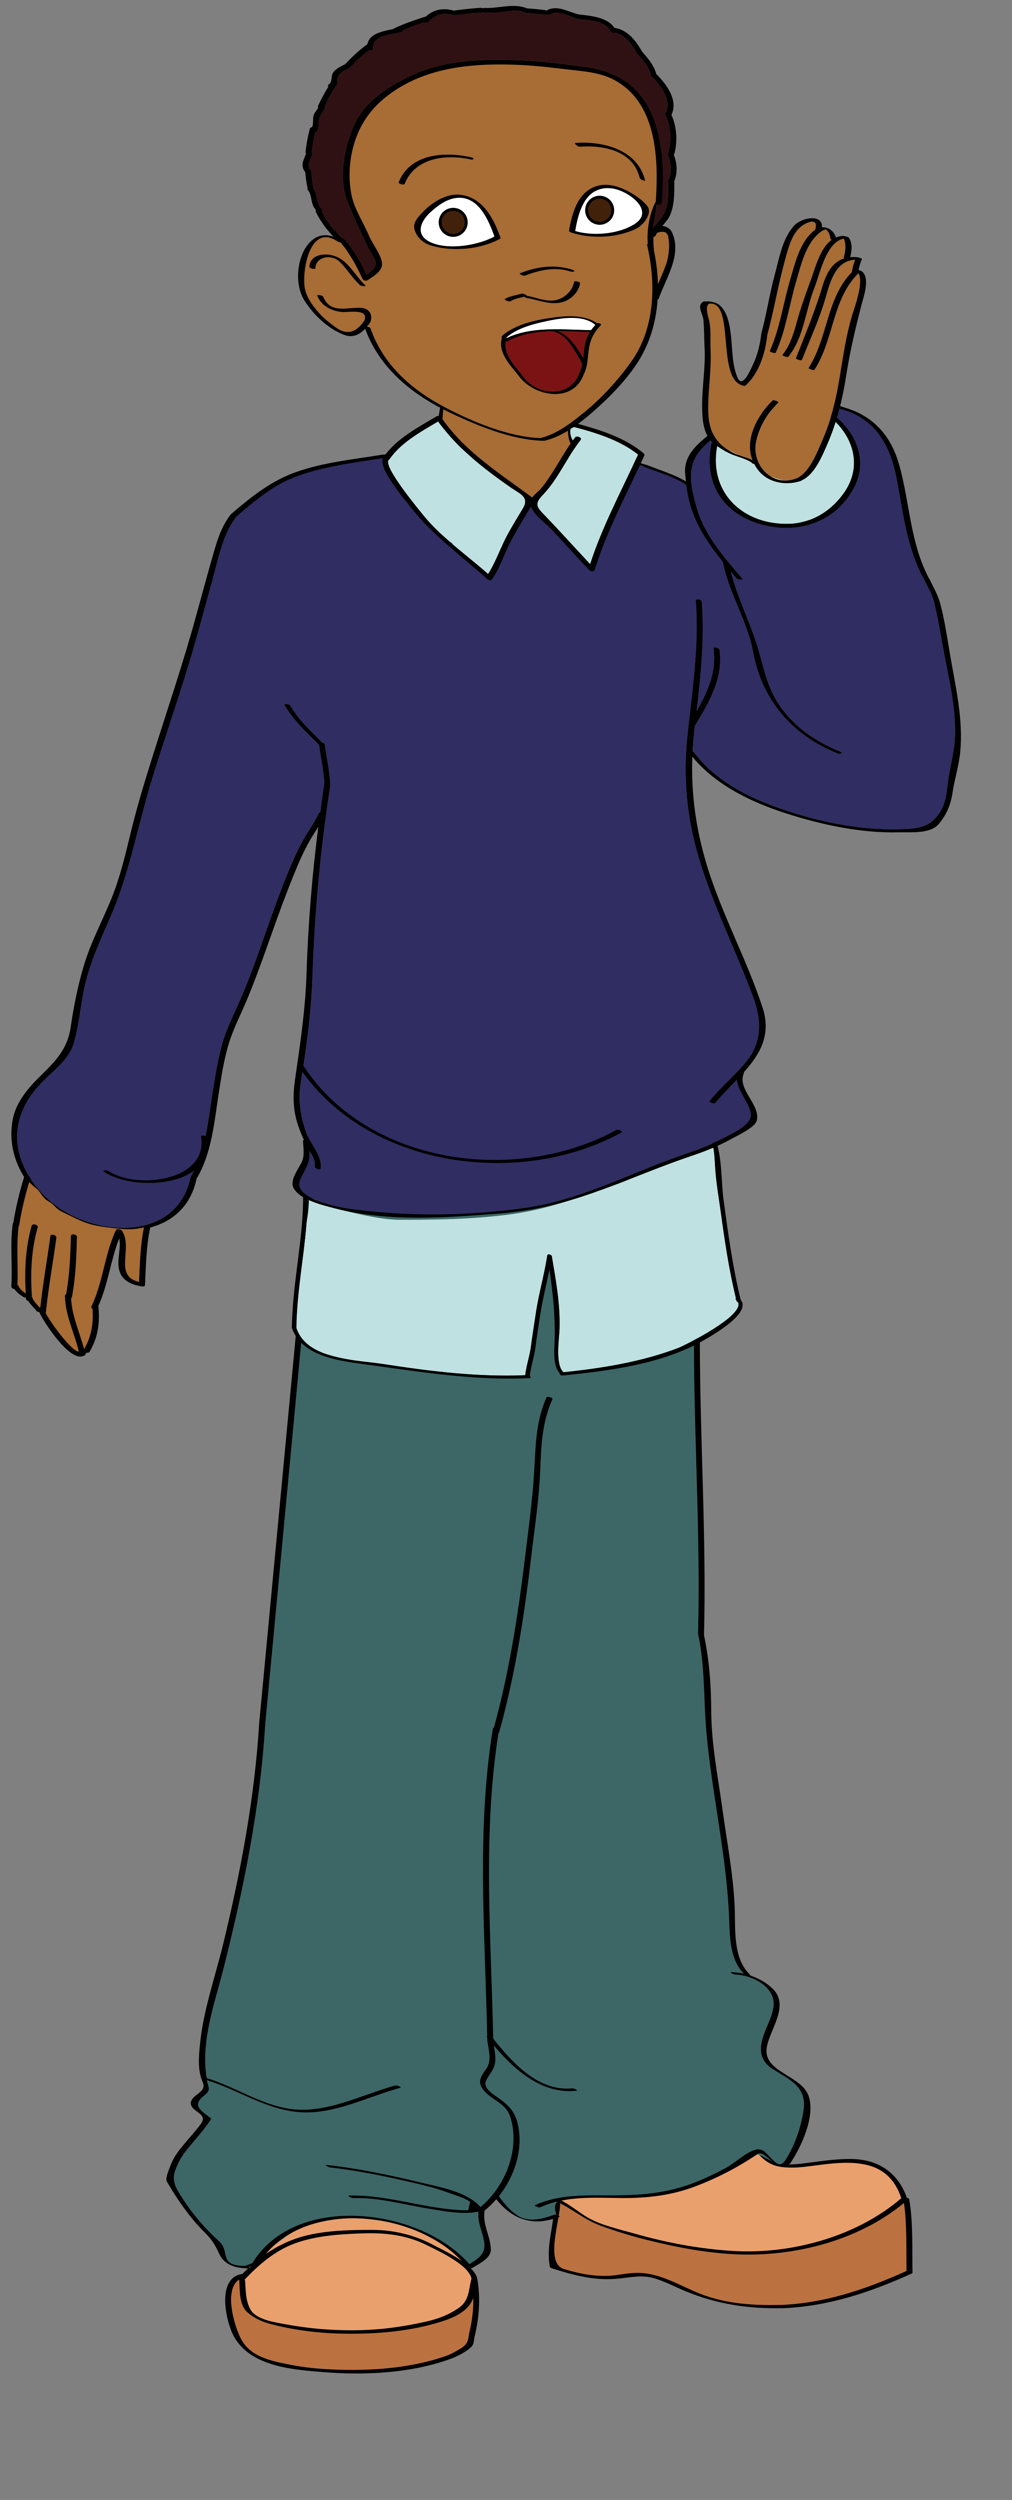
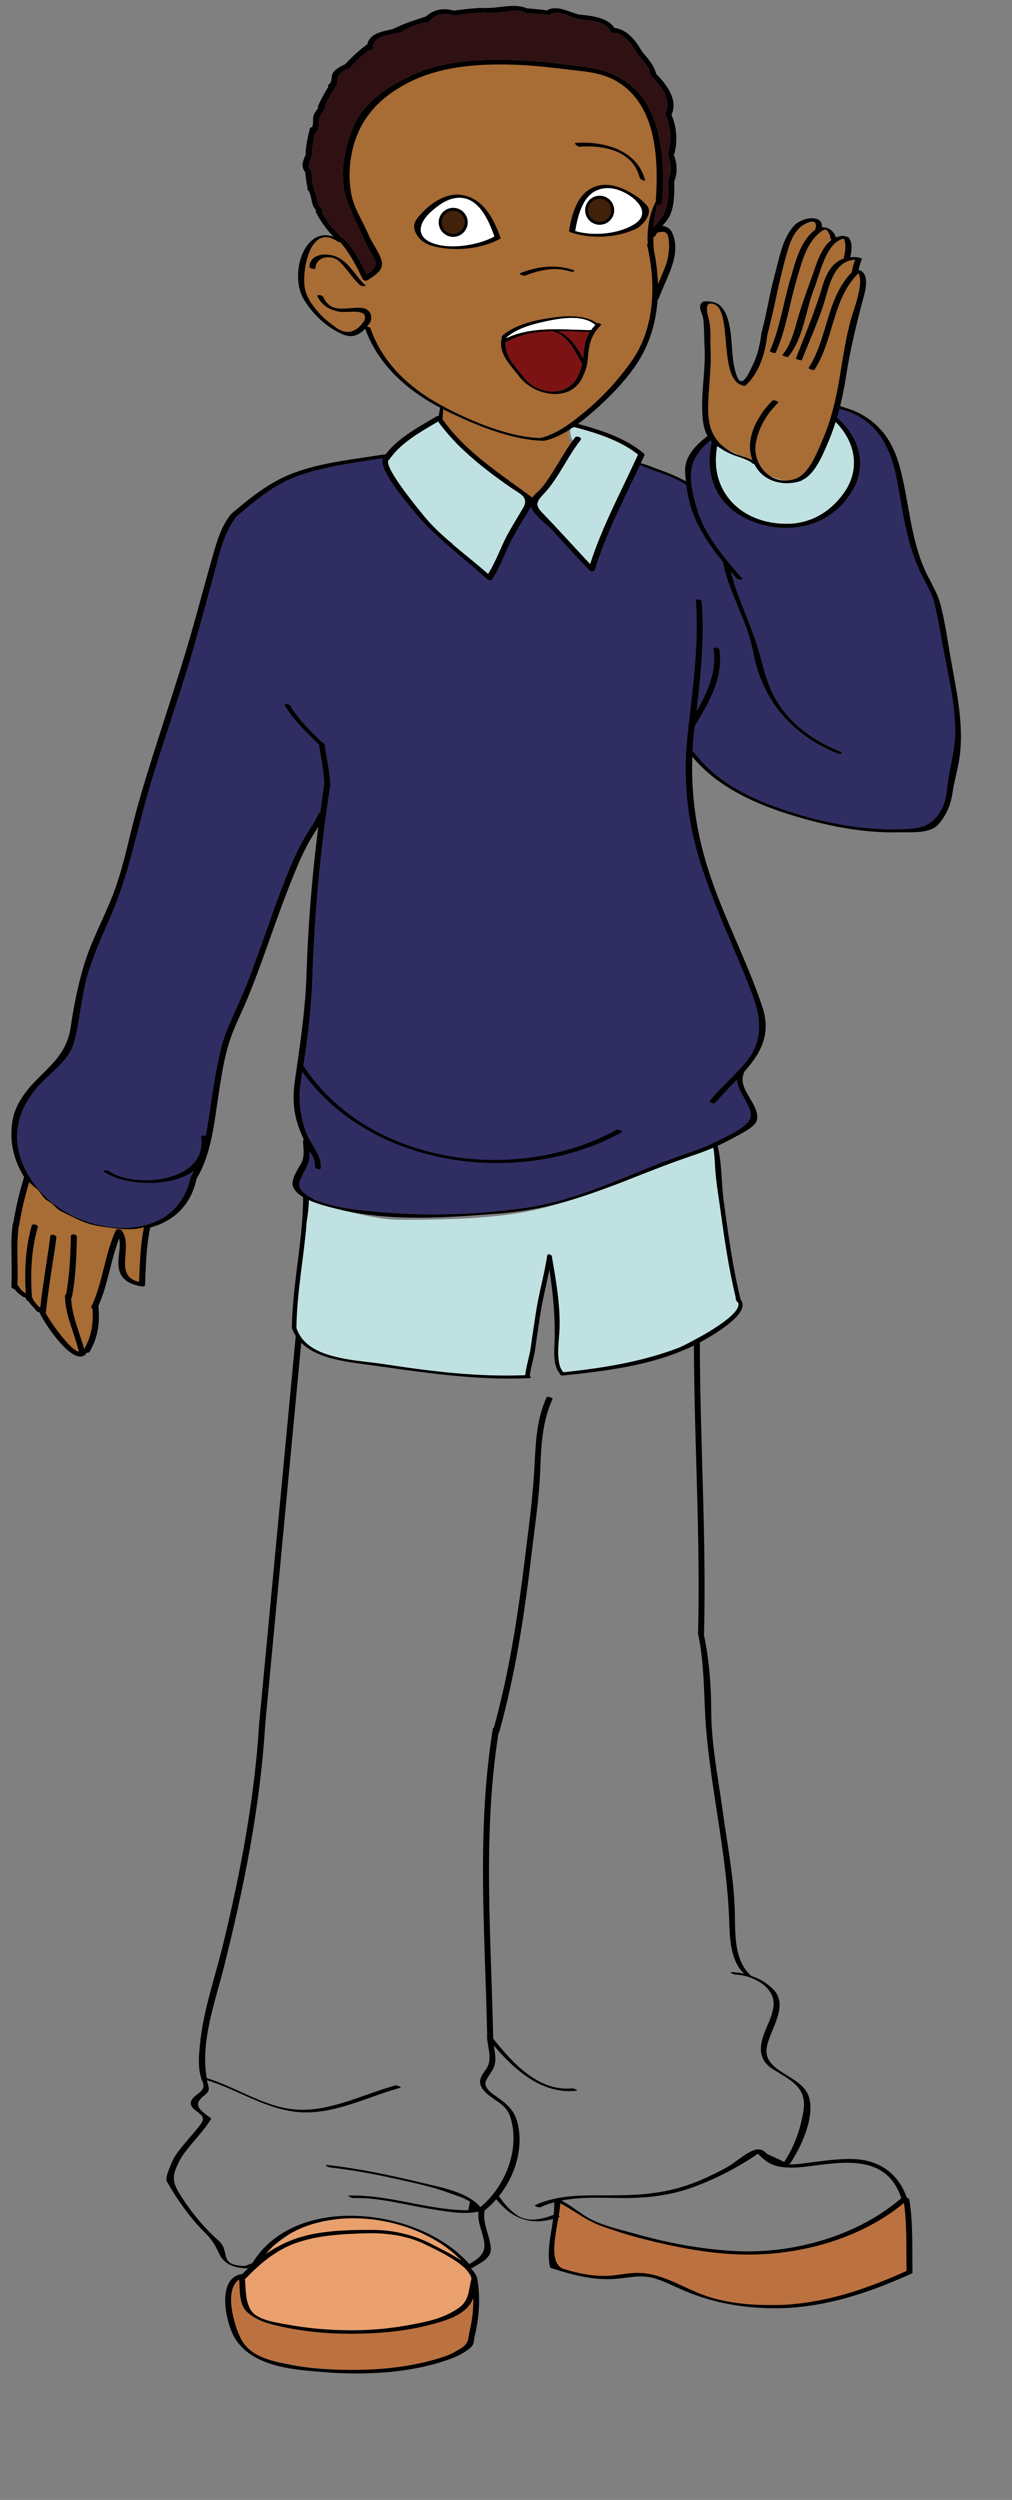
<svg xmlns="http://www.w3.org/2000/svg" version="1.1" width="81" height="200">
  <rect width="100%" height="100%" fill="#808080" stroke="none" />
  <g id="ID0.40466386592015624" transform="matrix(0.95, 0, 0, 0.95, 0.05, 0)">
    <g id="R_Shoe">
-       <path id="Fill_8_" fill="#EAA06D" d="M 62.904 180.627 C 62.365 181.245 61.800 181.411 61.046 181.808 C 60.206 182.251 59.484 182.581 58.591 182.948 C 56.712 183.721 54.650 184.526 52.652 184.422 C 51.301 184.351 47.551 184.390 46.240 184.694 C 44.740 185.042 49.473 186.865 50.318 186.966 C 53.024 188.325 55.448 188.402 58.375 188.958 C 59.752 189.224 63.035 189.125 64.490 189.056 C 66.200 188.974 66.098 188.681 67.762 188.339 C 69.352 188.015 70.866 187.464 72.264 186.727 C 73.272 186.196 74.167 185.415 75.214 185.007 C 75.250 184.861 75.270 184.571 75.234 184.423 C 75.071 183.755 73.926 182.475 73.298 182.203 C 72.320 181.778 71.078 181.601 69.966 181.610 C 68.714 181.616 66.788 182.073 65.493 181.926 C 65.004 181.868 63.027 181.455 63.316 180.830 " transform="matrix(1, 0, 0, 1, 0.9, 0.5)" />
      <path id="Trim_1_" fill="#BC7240" d="M 75.427 184.956 C 75.684 185.917 75.736 186.913 75.768 187.960 C 75.782 188.473 75.655 188.856 75.593 189.293 C 75.529 189.772 75.705 190.230 75.639 190.708 C 74.574 191.128 73.646 191.770 72.535 192.135 C 71.336 192.530 70.090 192.834 68.881 193.213 C 66.041 194.107 62.824 193.936 59.957 193.271 C 58.816 193.007 57.736 192.598 56.654 192.160 C 55.610 191.736 54.835 191.170 53.675 191.073 C 52.493 190.971 51.352 191.320 50.157 191.236 C 49.043 191.160 47.775 191.083 46.738 190.686 C 44.529 189.838 46.057 186.502 45.995 184.883 C 46.440 185.148 47.314 185.626 47.752 185.932 C 48.697 186.582 49.475 186.725 50.571 187.036 C 51.740 187.370 52.685 187.781 53.850 188.099 C 56.369 188.788 58.996 189.032 61.621 189.177 C 64.147 189.317 66.578 189.173 68.918 188.274 C 70.222 187.774 71.474 187.136 72.713 186.489 C 73.471 186.093 74.520 184.842 75.359 184.830 " transform="matrix(1, 0, 0, 1, 0.9, 0.5)" />
-       <path id="Outline_13_" d="M 74.998 184.659 C 75.052 184.821 75.554 184.890 75.500 184.724 C 74.787 182.522 73.106 181.354 70.806 181.315 C 69.644 181.294 68.498 181.460 67.351 181.608 C 66.749 181.685 66.138 181.779 65.533 181.772 C 64.463 181.764 63.849 181.375 63.137 180.625 C 63.033 180.516 62.531 180.480 62.671 180.628 C 63.364 181.357 63.858 181.838 64.880 181.984 C 65.807 182.116 66.741 181.994 67.660 181.871 C 70.674 181.469 73.866 181.158 74.998 184.659 L 74.998 184.659 L 74.998 184.659 L 74.998 184.659 Z M 75.655 184.723 C 75.629 184.558 75.123 184.469 75.153 184.657 C 75.490 186.695 75.385 188.750 75.426 190.803 C 75.430 190.958 75.934 191.070 75.928 190.869 C 75.886 188.814 75.993 186.758 75.655 184.723 L 75.655 184.723 L 75.655 184.723 L 75.655 184.723 Z M 65.012 193.876 C 65.354 193.868 64.992 193.601 64.812 193.605 C 62.622 193.654 60.442 193.533 58.362 192.786 C 56.745 192.205 55.171 191.168 53.444 190.948 C 52.659 190.848 51.907 190.949 51.126 191.070 C 49.569 191.311 48.063 191.039 46.569 190.585 C 44.893 190.074 46.299 186.317 46.245 184.914 C 46.237 184.759 45.735 184.652 45.743 184.851 C 45.817 186.731 45.013 188.509 45.376 190.388 C 45.397 190.476 45.529 190.517 45.598 190.537 C 47.337 191.091 49.073 191.552 50.912 191.408 C 52.062 191.319 53.081 191.022 54.233 191.376 C 55.109 191.649 55.903 192.072 56.747 192.425 C 59.445 193.549 62.096 193.942 65.012 193.876 L 65.012 193.876 L 65.012 193.876 L 65.012 193.876 Z M 75.881 190.953 C 76.082 190.862 75.619 190.654 75.481 190.719 C 72.032 192.277 68.599 193.455 64.815 193.609 C 64.476 193.622 64.832 193.887 65.013 193.880 C 68.875 193.723 72.359 192.541 75.881 190.953 L 75.881 190.953 L 75.881 190.953 L 75.881 190.953 Z M 75.483 184.789 C 75.611 184.680 75.145 184.486 75.012 184.594 C 71.246 187.842 65.776 189.339 60.893 189.064 C 58.079 188.903 55.282 188.384 52.571 187.614 C 51.192 187.224 49.507 186.874 48.292 186.079 C 47.574 185.607 46.923 185.079 46.143 184.711 C 45.927 184.607 45.635 184.752 45.950 184.900 C 47.296 185.537 48.296 186.449 49.724 186.959 C 50.943 187.397 52.175 187.784 53.431 188.099 C 56.097 188.765 58.823 189.295 61.577 189.360 C 66.440 189.467 71.731 188.029 75.483 184.789 L 75.483 184.789 L 75.483 184.789 L 75.483 184.789 Z " transform="matrix(1, 0, 0, 1, 0.9, 0.5)" />
+       <path id="Outline_13_" d="M 74.998 184.659 C 75.052 184.821 75.554 184.890 75.500 184.724 C 74.787 182.522 73.106 181.354 70.806 181.315 C 69.644 181.294 68.498 181.460 67.351 181.608 C 66.749 181.685 66.138 181.779 65.533 181.772 C 63.033 180.516 62.531 180.480 62.671 180.628 C 63.364 181.357 63.858 181.838 64.880 181.984 C 65.807 182.116 66.741 181.994 67.660 181.871 C 70.674 181.469 73.866 181.158 74.998 184.659 L 74.998 184.659 L 74.998 184.659 L 74.998 184.659 Z M 75.655 184.723 C 75.629 184.558 75.123 184.469 75.153 184.657 C 75.490 186.695 75.385 188.750 75.426 190.803 C 75.430 190.958 75.934 191.070 75.928 190.869 C 75.886 188.814 75.993 186.758 75.655 184.723 L 75.655 184.723 L 75.655 184.723 L 75.655 184.723 Z M 65.012 193.876 C 65.354 193.868 64.992 193.601 64.812 193.605 C 62.622 193.654 60.442 193.533 58.362 192.786 C 56.745 192.205 55.171 191.168 53.444 190.948 C 52.659 190.848 51.907 190.949 51.126 191.070 C 49.569 191.311 48.063 191.039 46.569 190.585 C 44.893 190.074 46.299 186.317 46.245 184.914 C 46.237 184.759 45.735 184.652 45.743 184.851 C 45.817 186.731 45.013 188.509 45.376 190.388 C 45.397 190.476 45.529 190.517 45.598 190.537 C 47.337 191.091 49.073 191.552 50.912 191.408 C 52.062 191.319 53.081 191.022 54.233 191.376 C 55.109 191.649 55.903 192.072 56.747 192.425 C 59.445 193.549 62.096 193.942 65.012 193.876 L 65.012 193.876 L 65.012 193.876 L 65.012 193.876 Z M 75.881 190.953 C 76.082 190.862 75.619 190.654 75.481 190.719 C 72.032 192.277 68.599 193.455 64.815 193.609 C 64.476 193.622 64.832 193.887 65.013 193.880 C 68.875 193.723 72.359 192.541 75.881 190.953 L 75.881 190.953 L 75.881 190.953 L 75.881 190.953 Z M 75.483 184.789 C 75.611 184.680 75.145 184.486 75.012 184.594 C 71.246 187.842 65.776 189.339 60.893 189.064 C 58.079 188.903 55.282 188.384 52.571 187.614 C 51.192 187.224 49.507 186.874 48.292 186.079 C 47.574 185.607 46.923 185.079 46.143 184.711 C 45.927 184.607 45.635 184.752 45.950 184.900 C 47.296 185.537 48.296 186.449 49.724 186.959 C 50.943 187.397 52.175 187.784 53.431 188.099 C 56.097 188.765 58.823 189.295 61.577 189.360 C 66.440 189.467 71.731 188.029 75.483 184.789 L 75.483 184.789 L 75.483 184.789 L 75.483 184.789 Z " transform="matrix(1, 0, 0, 1, 0.9, 0.5)" />
    </g>
    <g id="L_Shoe">
      <path id="Fill_6_" fill="#EAA06D" d="M 39.056 191.432 C 39.064 192.158 38.568 193.563 38.005 193.929 C 37.243 194.420 35.859 194.948 34.979 195.127 C 31.125 195.916 25.585 195.947 21.747 194.981 C 20.868 194.760 20.007 194.287 19.784 193.585 C 19.668 193.214 19.395 191.697 19.450 191.359 C 19.548 190.734 20.888 189.937 21.284 189.380 C 21.709 188.783 22.597 188.302 23.188 187.827 C 24.379 186.864 26.210 186.572 27.709 186.348 C 29.422 186.090 30.938 186.324 32.707 186.828 C 34.079 187.224 35.194 187.844 36.419 188.544 C 37.009 188.884 37.546 189.149 37.901 189.779 C 38.194 190.297 38.506 191.121 39.056 191.432 " transform="matrix(1, 0, 0, 1, 0.9, 0.5)" />
      <path id="Trim" fill="#BC7240" d="M 38.699 192.865 C 38.651 192.817 38.513 193.431 38.426 193.409 C 38.180 193.755 37.930 193.942 37.561 194.276 C 37.192 194.608 36.415 194.729 35.979 194.911 C 34.505 195.527 32.831 195.578 31.229 195.794 C 28.393 196.178 25.942 196.057 23.022 195.295 C 21.907 195.005 20.039 194.717 19.782 193.579 C 19.624 192.875 19.761 191.076 18.866 191.440 C 17.955 191.813 18.194 193.254 18.319 194.102 C 18.486 195.242 18.912 196.308 19.715 197.247 C 20.383 198.029 21.440 198.185 22.417 198.391 C 23.596 198.637 24.849 198.911 26.057 198.961 C 27.520 199.023 28.590 199.156 30.049 199.156 C 31.653 199.156 33.272 198.924 34.815 198.551 C 35.598 198.362 36.417 198.336 37.104 197.905 C 37.578 197.605 38.539 197.446 38.681 196.910 C 38.973 195.804 39.564 193.889 39.166 192.848 " transform="matrix(1, 0, 0, 1, 0.9, 0.5)" />
      <path id="Outline_12_" d="M 38.775 191.409 C 38.801 191.572 39.307 191.663 39.276 191.474 C 39.067 190.188 36.495 189.057 35.516 188.536 C 33.987 187.724 32.255 187.302 30.528 187.288 C 28.517 187.277 26.187 187.324 24.257 187.927 C 22.208 188.569 20.582 189.790 19.132 191.347 C 19.007 191.478 19.486 191.660 19.603 191.537 C 20.824 190.228 22.236 189.012 23.947 188.401 C 25.755 187.755 27.771 187.637 29.680 187.576 C 31.490 187.516 33.263 187.714 34.909 188.525 C 35.852 188.991 38.581 190.220 38.775 191.409 L 38.775 191.409 L 38.775 191.409 L 38.775 191.409 Z M 19.697 191.561 C 19.688 191.399 19.184 191.297 19.204 191.499 C 19.266 192.370 19.167 193.579 19.892 194.225 C 20.447 194.717 21.124 195.023 21.842 195.209 C 23.795 195.730 25.926 195.991 27.946 196.024 C 30.487 196.069 33.147 195.879 35.606 195.192 C 36.508 194.938 37.505 194.642 38.231 194.007 C 39.075 193.272 39.008 192.530 39.280 191.513 C 39.112 191.475 38.946 191.444 38.778 191.409 C 39.015 192.827 38.963 194.331 38.632 195.734 C 38.458 196.467 38.589 196.850 37.823 197.296 C 37.456 197.509 37.078 197.737 36.677 197.882 C 33.962 198.845 30.936 199.123 28.075 199.070 C 26.591 199.043 25.096 198.951 23.639 198.668 C 22.141 198.377 20.305 198.061 19.451 196.640 C 18.793 195.548 17.595 191.606 19.731 191.270 C 20.011 191.226 19.570 190.985 19.419 191.005 C 17.234 191.349 18.078 195.140 18.822 196.377 C 20.303 198.845 23.829 199.065 26.402 199.270 C 29.816 199.540 33.620 199.349 36.871 198.196 C 37.443 197.992 38.040 197.708 38.525 197.340 C 39.041 196.944 38.909 196.793 39.050 196.199 C 39.416 194.653 39.532 193.050 39.275 191.479 C 39.252 191.335 38.816 191.212 38.773 191.375 C 38.530 192.274 38.599 193.198 37.757 193.813 C 36.918 194.423 35.948 194.783 34.941 195.011 C 32.901 195.472 30.802 195.749 28.712 195.750 C 26.838 195.753 24.954 195.575 23.109 195.233 C 22.234 195.073 20.630 194.853 20.148 193.989 C 19.730 193.235 19.757 192.399 19.697 191.561 L 19.697 191.561 L 19.697 191.561 L 19.697 191.561 Z " transform="matrix(1, 0, 0, 1, 0.9, 0.5)" />
    </g>
    <g id="Pants_3_">
-       <path id="Fill_7_" fill="#3D6767" d="M 65.111 181.562 C 65.971 180.296 66.512 178.732 66.745 177.225 C 67.055 175.233 65.577 174.641 64.171 173.753 C 62.930 172.973 62.985 171.861 63.494 170.577 C 63.764 169.901 64.085 169.284 64.204 168.558 C 64.340 167.730 63.934 167.074 63.325 166.603 C 63.254 166.552 63.180 166.501 63.111 166.453 C 62.470 166.035 61.668 165.798 60.996 165.784 C 60.890 165.785 60.422 165.575 60.670 165.580 C 61.026 165.587 61.379 165.635 61.727 165.709 C 60.566 164.575 60.532 162.686 60.480 161.165 C 60.384 158.496 60.026 155.895 59.627 153.255 C 59.232 150.639 58.793 148.004 58.561 145.365 C 58.312 142.569 58.456 139.883 57.864 137.105 C 57.863 137.101 57.872 137.101 57.873 137.098 C 57.871 137.092 57.859 137.087 57.859 137.081 C 58.070 128.854 57.518 120.645 57.510 112.421 C 57.510 112.416 57.526 112.416 57.530 112.412 L 56.317 96.058 C 56.317 96.058 42.442 95.933 25.629 98.746 L 24.455 112.277 C 24.455 112.277 24.594 112.559 24.433 112.508 C 23.417 123.280 22.397 134.060 21.381 144.835 C 21.381 144.836 21.384 144.837 21.384 144.839 C 20.961 151.722 19.572 158.579 17.885 165.255 C 17.120 168.276 15.872 171.561 16.488 174.708 C 16.615 175.359 16.863 175.488 16.220 175.996 C 15.193 176.811 15.986 177.233 16.816 177.884 C 16.833 177.899 16.838 177.913 16.837 177.936 C 16.193 178.974 15.321 179.825 14.592 180.795 C 14.256 181.241 14.014 181.733 13.820 182.254 C 13.466 183.195 13.932 183.858 14.424 184.625 C 15.279 185.953 16.310 187.159 17.484 188.213 C 18.511 189.139 17.374 190.287 19.707 190.318 C 19.776 190.322 20.027 190.426 20.082 190.486 C 21.542 189.428 22.675 187.010 24.906 186.806 C 27.391 186.134 28.998 186.200 31.204 186.520 C 33.309 186.828 33.747 186.832 35.507 187.957 C 36.361 188.279 38.367 190.311 38.837 190.258 C 39.613 190.169 40.408 189.137 39.574 186.525 C 39.138 185.161 39.811 185.723 40.832 184.424 C 41.375 185.748 43.859 187.430 45.959 186.118 C 45.871 185.710 45.106 184.424 48.009 184.424 C 50.731 184.448 52.362 184.439 55.208 184.189 C 56.747 184.053 58.616 182.993 60.064 182.406 C 61.327 181.891 61.134 181.302 62.405 180.928 C 63.137 180.642 64.667 182.252 65.300 181.692 C 65.187 181.651 65.092 181.591 65.111 181.562 L 65.111 181.562 L 65.111 181.562 Z " transform="matrix(1, 0, 0, 1, 0.9, 0.5)" />
      <path id="Outline_11_" d="M 67.191 176.055 C 66.593 174.219 63.292 174.034 63.651 171.904 C 63.906 170.401 65.580 168.415 64.179 167.008 C 63.671 166.496 63.049 166.144 62.382 165.908 C 62.358 165.899 62.333 165.888 62.309 165.880 C 62.253 165.832 62.217 165.773 62.166 165.722 C 60.775 164.336 61.024 161.866 60.944 160.064 C 60.823 157.327 60.294 154.628 59.923 151.921 C 59.548 149.174 58.984 146.420 58.971 143.639 C 58.960 141.457 58.816 139.353 58.361 137.212 C 58.572 128.989 58.020 120.783 58.011 112.561 L 56.816 95.560 C 44.004 95.122 25.191 98.248 25.191 98.248 L 23.952 112.144 C 23.473 117.216 22.994 122.290 22.514 127.364 C 22.432 128.232 22.350 129.100 22.268 129.969 C 21.804 134.882 21.340 139.794 20.876 144.707 C 20.876 144.708 20.878 144.709 20.878 144.710 C 20.498 150.923 19.322 157.135 17.860 163.176 C 17.177 165.990 16.157 168.838 15.888 171.736 C 15.789 172.759 15.700 173.875 16.117 174.822 C 16.422 175.515 15.765 175.724 15.363 176.128 C 15.060 176.435 15.025 176.776 15.363 177.090 C 15.798 177.493 16.463 177.701 15.967 178.367 C 15.640 178.806 15.284 179.216 14.929 179.630 C 14.366 180.288 13.741 180.987 13.434 181.810 C 13.331 182.077 12.944 182.942 13.104 183.211 C 13.369 183.660 13.634 184.111 13.925 184.546 C 14.609 185.575 15.357 186.572 16.238 187.443 C 16.907 188.102 17.135 188.482 17.509 189.289 C 17.673 189.640 17.899 189.889 18.163 190.072 C 18.169 190.076 18.175 190.082 18.182 190.086 C 18.658 190.409 19.263 190.509 19.902 190.527 C 19.943 190.528 19.983 190.531 20.024 190.532 C 20.028 190.532 20.028 190.531 20.031 190.531 C 20.094 190.530 20.102 190.514 20.080 190.490 C 20.062 190.471 20.024 190.448 19.979 190.426 C 20.034 190.408 20.092 190.388 20.151 190.367 C 20.175 190.450 20.574 190.599 20.645 190.484 C 23.998 184.375 34.432 185.508 38.374 190.385 C 38.448 190.475 38.734 190.553 38.839 190.489 C 39.378 190.147 40.438 189.697 40.401 188.899 C 40.346 187.717 39.691 186.878 39.874 185.658 C 40.229 185.380 40.553 185.054 40.859 184.704 C 42.249 186.443 43.950 187.011 46.168 186.195 C 46.319 186.140 45.869 185.957 45.757 185.999 C 44.778 186.363 43.590 186.700 42.631 186.061 C 41.995 185.637 41.528 185.079 41.089 184.461 C 41.087 184.457 41.078 184.456 41.075 184.453 C 42.414 182.779 43.145 180.496 42.684 178.416 C 42.454 177.363 41.934 176.816 41.080 176.203 C 40.700 175.929 39.715 175.367 39.991 174.740 C 40.135 174.422 40.321 174.180 40.503 173.886 C 40.937 173.186 40.769 172.499 40.651 171.757 C 42.413 173.837 44.712 175.866 47.583 175.571 C 47.835 175.545 47.365 175.350 47.256 175.364 C 44.421 175.656 42.218 173.210 40.600 171.176 C 40.427 162.596 39.699 153.963 41.046 145.440 C 41.062 145.433 41.088 145.433 41.092 145.419 C 42.465 140.523 43.229 135.497 43.821 130.455 C 44.098 128.099 44.469 125.716 44.561 123.341 C 44.644 121.235 44.716 119.262 45.601 117.307 C 45.642 117.220 45.153 117.050 45.102 117.168 C 44.146 119.273 44.186 121.371 44.040 123.627 C 43.890 126.026 43.553 128.420 43.263 130.806 C 42.679 135.583 41.942 140.341 40.662 144.987 C 40.620 144.991 40.585 145.001 40.580 145.024 C 39.175 153.621 39.918 162.328 40.094 170.981 C 40.056 170.990 40.038 171.008 40.066 171.043 C 40.076 171.056 40.087 171.068 40.097 171.081 C 40.097 171.120 40.099 171.158 40.100 171.197 C 40.099 171.200 40.089 171.199 40.089 171.202 C 40.092 171.238 40.099 171.274 40.103 171.310 C 40.103 171.319 40.103 171.328 40.103 171.335 C 40.103 171.336 40.106 171.337 40.106 171.339 C 40.210 172.163 40.516 173.023 39.996 173.754 C 39.603 174.315 39.264 174.751 39.683 175.374 C 40.305 176.302 41.621 176.546 42.011 177.690 C 42.925 180.381 41.654 183.607 39.526 185.367 C 38.443 184.075 36.055 183.673 34.565 183.313 C 31.947 182.681 29.304 182.123 26.626 181.820 C 26.297 181.783 26.713 182.010 26.841 182.024 C 28.971 182.265 31.077 182.677 33.166 183.156 C 34.075 183.363 34.990 183.565 35.885 183.836 C 36.465 184.014 37.018 184.223 37.587 184.421 C 37.961 184.538 38.316 184.701 38.649 184.911 C 38.599 185.154 38.546 185.396 38.495 185.637 C 35.099 185.626 31.867 184.309 28.471 184.396 C 28.221 184.404 28.691 184.607 28.795 184.605 C 30.998 184.544 33.066 185.160 35.220 185.505 C 36.525 185.716 38.030 186.021 39.356 185.746 C 39.277 186.675 39.633 187.227 39.825 188.204 C 40.035 189.276 39.371 189.686 38.593 190.168 C 34.414 185.405 23.921 184.143 20.317 190.078 L 19.706 190.320 C 17.373 190.289 18.511 189.140 17.483 188.215 C 16.309 187.161 15.279 185.955 14.423 184.627 C 13.932 183.860 13.465 183.197 13.819 182.256 C 14.013 181.735 14.256 181.243 14.591 180.797 C 15.320 179.826 16.193 178.976 16.836 177.938 C 16.837 177.916 16.831 177.901 16.815 177.886 C 15.985 177.236 15.192 176.814 16.219 175.998 C 16.862 175.490 16.614 175.361 16.487 174.710 C 16.485 174.699 16.485 174.689 16.483 174.679 C 19.138 175.498 21.488 177.178 24.322 177.374 C 27.215 177.575 30.024 176.071 32.778 175.315 C 32.925 175.274 32.482 175.086 32.361 175.119 C 29.799 175.823 27.162 177.192 24.454 177.171 C 21.584 177.150 19.141 175.316 16.461 174.500 C 15.939 171.416 17.137 168.210 17.885 165.257 C 19.572 158.581 20.961 151.724 21.384 144.841 C 21.384 144.839 21.381 144.838 21.381 144.837 C 22.397 134.062 23.417 123.282 24.433 112.510 C 24.594 112.561 24.455 112.279 24.455 112.279 L 25.629 98.748 C 42.441 95.936 56.317 96.060 56.317 96.060 L 57.530 112.414 C 57.526 112.418 57.510 112.418 57.510 112.423 C 57.518 120.648 58.070 128.857 57.859 137.083 C 57.859 137.089 57.871 137.094 57.873 137.100 C 57.872 137.103 57.863 137.103 57.864 137.107 C 58.456 139.884 58.312 142.571 58.561 145.367 C 58.793 148.006 59.233 150.640 59.627 153.257 C 60.025 155.898 60.384 158.498 60.480 161.167 C 60.532 162.688 60.566 164.577 61.727 165.711 C 61.379 165.637 61.027 165.589 60.670 165.582 C 60.422 165.577 60.890 165.787 60.996 165.786 C 61.668 165.800 62.471 166.037 63.111 166.455 C 63.185 166.503 63.257 166.553 63.325 166.605 C 63.934 167.076 64.340 167.732 64.204 168.560 C 64.085 169.286 63.764 169.903 63.494 170.579 C 62.985 171.863 62.930 172.975 64.171 173.755 C 65.577 174.643 67.055 175.234 66.745 177.227 C 66.513 178.734 65.972 180.298 65.111 181.564 L 64.815 181.770 L 64.818 181.779 C 64.760 181.760 64.710 181.749 64.682 181.751 C 64.373 181.776 63.668 180.767 63.311 180.595 C 63.111 180.502 62.906 180.470 62.697 180.533 C 61.874 180.765 60.969 181.655 60.199 182.067 C 59.095 182.656 57.957 183.200 56.763 183.588 C 54.340 184.375 52.023 184.389 49.504 184.376 C 47.656 184.367 45.809 184.428 44.100 185.211 C 44.038 185.238 44.438 185.446 44.573 185.380 C 46.735 184.389 49.155 184.587 51.470 184.602 C 53.590 184.615 55.588 184.389 57.590 183.635 C 59.451 182.936 61.221 182.018 62.865 180.900 C 63.380 180.549 64.134 181.834 64.864 181.940 L 64.879 181.988 C 64.879 181.988 65.454 181.886 65.512 181.733 C 65.553 181.731 65.595 181.728 65.613 181.702 C 66.542 180.333 67.740 177.748 67.191 176.055 L 67.191 176.055 L 67.191 176.055 Z " transform="matrix(1, 0, 0, 1, 0.9, 0.5)" />
    </g>
    <g id="Undershirt_3_">
      <path id="Fill_5_" fill="#C0E1E1" d="M 24.019 111.347 C 24.373 112.397 25.221 113.030 26.258 113.437 C 27.056 113.713 27.946 113.903 28.804 114.050 C 29.718 114.182 30.608 114.258 31.325 114.368 C 35.299 114.983 39.283 115.476 43.312 115.310 C 43.311 115.301 43.300 115.294 43.301 115.285 C 43.399 114.467 43.679 113.684 43.784 112.858 C 43.900 111.946 44.055 111.040 44.187 110.129 C 44.427 108.469 44.908 106.864 45.158 105.217 C 45.183 105.056 45.514 105.156 45.537 105.283 C 45.881 107.304 46.254 109.343 46.189 111.403 C 46.164 112.224 45.803 114.409 46.522 115.062 C 49.831 114.714 53.115 114.194 56.236 113 C 56.569 112.875 60.941 110.736 61.252 109.485 C 61.255 109.456 61.262 109.426 61.264 109.398 C 61.272 109.315 61.260 109.236 61.225 109.164 C 61.165 109.140 61.113 109.106 61.101 109.057 C 61.095 109.032 61.090 109.006 61.083 108.981 C 61.083 108.980 61.083 108.980 61.082 108.979 C 61.003 108.917 61.014 108.869 61.050 108.833 C 60.466 106.429 60.102 103.989 59.768 101.535 C 59.614 100.406 59.415 99.275 59.323 98.139 C 59.251 97.264 59.269 96.277 58.962 95.443 C 56.292 96.351 53.606 98.337 50.941 99.251 C 47.582 100.401 45.158 101.392 41.615 101.820 C 38.570 102.188 35.758 102.222 32.693 102.222 C 31.372 102.222 29.579 101.823 28.307 101.515 C 27.734 101.379 26.706 101.092 26.140 100.911 C 25.750 100.789 25.617 100.209 25.390 100.473 C 25.105 100.805 25.041 100.340 25.072 100.674 C 25.038 101.326 24.983 101.849 24.879 102.391 C 24.651 105.380 24.053 108.338 24.017 111.344 C 24.017 111.346 24.019 111.346 24.019 111.347 L 24.019 111.347 L 24.019 111.347 Z " transform="matrix(1, 0, 0, 1, 0.9, 0.5)" />
      <path id="Outline_10_" d="M 61.452 108.964 C 60.777 106.216 60.400 103.417 60.017 100.616 C 59.791 98.979 59.905 96.904 59.300 95.356 C 59.245 95.215 58.868 95.193 58.945 95.385 C 58.952 95.404 58.955 95.424 58.962 95.443 C 59.270 96.277 59.251 97.264 59.323 98.139 C 59.416 99.276 59.614 100.407 59.768 101.535 C 60.102 103.989 60.466 106.429 61.050 108.833 C 61.014 108.868 61.003 108.916 61.082 108.979 C 61.083 108.980 61.083 108.980 61.083 108.981 C 61.090 109.006 61.095 109.032 61.101 109.057 C 61.113 109.107 61.165 109.140 61.225 109.164 C 61.260 109.236 61.272 109.315 61.264 109.398 C 61.261 109.426 61.259 109.455 61.252 109.485 C 60.941 110.736 56.569 112.875 56.236 113 C 53.115 114.193 49.831 114.714 46.522 115.062 C 45.803 114.409 46.164 112.224 46.189 111.403 C 46.253 109.342 45.880 107.304 45.537 105.283 C 45.515 105.156 45.183 105.055 45.158 105.217 C 44.908 106.864 44.428 108.469 44.187 110.129 C 44.055 111.040 43.900 111.946 43.784 112.858 C 43.679 113.684 43.398 114.466 43.301 115.285 C 43.300 115.295 43.311 115.302 43.312 115.310 C 39.283 115.476 35.299 114.983 31.325 114.368 C 30.608 114.258 29.718 114.181 28.804 114.050 C 27.932 113.925 27.042 113.744 26.258 113.437 C 25.221 113.030 24.372 112.397 24.019 111.347 C 24.019 111.346 24.018 111.346 24.017 111.345 C 24.053 108.339 24.651 105.381 24.879 102.392 C 24.938 101.622 24.978 100.850 24.970 100.075 C 24.968 99.923 24.585 99.856 24.587 100.039 C 24.606 101.808 24.408 103.559 24.188 105.308 C 23.987 106.905 23.774 108.501 23.683 110.107 C 23.660 110.509 23.641 110.911 23.636 111.314 C 23.636 111.316 23.639 111.317 23.639 111.320 C 24.467 113.761 27.726 114.113 29.907 114.410 C 34.490 115.033 39.006 115.777 43.650 115.557 C 43.818 115.549 43.774 115.445 43.681 115.373 C 43.778 114.559 44.056 113.781 44.160 112.961 C 44.277 112.049 44.426 111.143 44.562 110.232 C 44.754 108.961 45.074 107.719 45.327 106.469 C 45.331 106.449 45.333 106.430 45.337 106.411 C 45.341 106.432 45.344 106.453 45.347 106.473 C 45.634 108.387 45.820 110.275 45.780 112.236 C 45.764 113.016 45.578 114.476 46.199 115.137 C 46.154 115.216 46.312 115.354 46.442 115.339 C 50.470 114.925 54.907 114.376 58.470 112.294 C 59.171 111.888 62.371 110.050 61.452 108.964 L 61.452 108.964 L 61.452 108.964 Z " transform="matrix(1, 0, 0, 1, 0.9, 0.5)" />
    </g>
    <g id="Sweater">
      <path id="Cuff" fill="#C0E1E1" d="M 70.191 40.953 C 71.671 38.803 70.995 36.348 69.117 34.724 C 62.188 32.244 59.506 36.897 59.506 36.897 C 58.635 40.980 61.693 43.798 65.678 43.605 C 66.307 43.548 66.881 43.405 67.474 43.203 C 68.566 42.752 69.498 41.959 70.191 40.953 L 70.191 40.953 L 70.191 40.953 Z " transform="matrix(1, 0, 0, 1, 0.9, 0.5)" />
      <path id="Fill_3_" fill="#302D63" d="M 77.762 50.248 C 77.586 49.492 77.183 48.885 76.863 48.197 C 76.856 48.190 76.840 48.185 76.836 48.177 C 75.483 45.648 75.155 42.861 74.646 40.082 C 74.093 37.064 72.890 34.694 69.699 33.895 C 69.288 33.825 68.203 33.821 67.555 33.825 C 68.521 34.112 69.226 34.460 69.451 34.578 C 69.481 34.589 69.509 34.603 69.528 34.620 C 71.311 36.157 72.159 38.446 70.963 40.639 C 69.910 42.567 68.119 43.721 65.949 43.923 C 64.192 44.087 62.188 43.590 60.799 42.479 C 59.006 41.041 58.535 38.959 59.004 36.766 C 59.097 36.614 59.198 36.493 59.294 36.353 L 58.992 36.506 C 58.908 36.576 58.828 36.647 58.748 36.717 L 58.748 36.717 C 58.560 36.883 58.386 37.051 58.225 37.227 C 58.209 37.244 58.195 37.260 58.179 37.277 C 58.027 37.446 57.890 37.624 57.770 37.813 C 57.755 37.836 57.742 37.861 57.727 37.885 C 57.612 38.075 57.513 38.277 57.439 38.495 C 57.431 38.517 57.426 38.541 57.419 38.563 C 57.347 38.793 57.293 39.037 57.273 39.306 C 57.200 40.259 57.501 41.385 57.759 42.298 C 58.242 43.990 59.296 45.470 60.421 46.842 C 60.429 46.853 60.449 46.861 60.451 46.873 C 60.452 46.876 60.452 46.878 60.453 46.881 C 60.828 47.337 61.210 47.780 61.581 48.215 C 61.708 48.370 61.208 48.320 61.112 48.209 C 60.949 48.017 60.785 47.823 60.622 47.629 C 61.156 49.756 62.197 51.809 62.849 53.893 C 63.406 55.671 63.620 57.268 64.703 58.872 C 65.947 60.712 67.783 61.962 69.818 62.779 C 70.152 62.913 69.847 63.038 69.630 62.952 C 65.778 61.403 63.244 58.466 62.489 54.356 C 62.010 51.760 60.445 49.422 59.954 46.822 C 58.775 45.362 57.709 43.808 57.188 41.983 C 57.035 41.454 56.934 40.898 56.863 40.338 C 55.917 39.688 54.791 39.362 53.717 38.964 C 53.597 38.920 53.474 38.878 53.356 38.831 C 53.282 38.801 53.243 38.772 53.225 38.746 L 53.120 38.715 L 49.463 37.625 C 49.463 37.625 48.880 41.913 43.088 41.580 C 37.296 41.247 35.588 37.747 35.588 37.747 L 31.563 38.042 C 31.532 38.047 31.501 38.052 31.470 38.057 C 31.154 38.107 30.835 38.156 30.517 38.205 C 28.344 38.539 26.131 38.856 24.072 39.604 C 22.128 40.309 20.522 41.668 18.971 42.998 C 18.971 42.999 18.972 42.999 18.971 43 C 17.815 44.469 17.481 46.422 16.987 48.187 C 16.462 50.066 15.965 51.953 15.425 53.828 C 14.316 57.697 12.961 61.490 11.788 65.341 C 10.634 69.138 9.956 73.028 8.366 76.683 C 7.629 78.375 6.879 79.995 6.379 81.782 C 5.869 83.597 5.787 85.515 5.275 87.319 C 4.924 88.548 3.816 89.456 2.929 90.298 C 1.676 91.488 0.700 92.901 0.519 94.652 C 0.247 97.219 1.896 99.702 3.890 101.124 C 7.513 103.714 13.995 103.921 15.105 98.631 C 15.105 98.630 15.108 98.630 15.109 98.628 C 15.109 98.627 15.106 98.625 15.107 98.623 C 16.334 96.584 16.570 94.061 16.922 91.754 C 17.132 90.394 17.356 89.037 17.692 87.700 C 18.049 86.281 18.718 85.008 19.297 83.674 C 20.641 80.576 21.611 77.331 22.831 74.185 C 23.348 72.854 23.895 71.502 24.586 70.250 C 25.008 69.488 25.564 68.774 25.904 67.969 C 25.922 67.927 25.973 67.911 26.034 67.909 C 26.144 67.103 26.247 66.298 26.371 65.493 C 26.371 65.493 26.373 65.493 26.373 65.492 C 26.330 64.390 26.077 63.306 25.925 62.215 C 24.866 61.153 23.807 60.210 23.038 58.898 C 22.932 58.710 23.432 58.780 23.502 58.906 C 24.225 60.137 25.206 61.051 26.201 62.033 C 26.304 62.062 26.400 62.109 26.409 62.172 C 26.560 63.324 26.834 64.465 26.879 65.628 C 26.879 65.629 26.877 65.628 26.877 65.629 L 26.877 65.629 C 26.053 70.965 25.551 76.307 25.375 81.703 C 25.274 84.708 24.901 87.636 24.401 90.599 C 24.163 92.034 24.333 93.361 24.792 94.726 C 25.145 95.787 26.194 96.750 26.080 97.899 C 26.065 98.040 25.559 97.934 25.576 97.763 C 25.635 97.168 25.382 96.835 25.122 96.420 C 25.136 96.731 25.133 97.042 25.055 97.328 C 24.906 97.848 24.552 98.365 24.344 98.865 C 23.680 100.467 27.615 101.178 28.701 101.319 C 33.586 101.955 38.525 101.908 43.420 101.199 C 48.176 100.511 52.650 98.051 57.178 96.526 C 58.135 96.206 59.063 95.822 59.959 95.355 C 60.647 94.999 62.480 94.202 62.307 93.251 C 62.147 92.361 61.226 91.387 61.131 90.428 C 60.517 91.071 59.873 91.707 59.315 92.383 C 59.216 92.502 58.735 92.328 58.843 92.195 C 59.784 91.054 60.923 90.104 61.871 88.968 C 63.288 87.276 63.236 85.411 62.493 83.415 C 61.037 79.515 59.164 75.810 57.953 71.811 C 56.913 68.376 56.598 64.990 56.973 61.434 C 57.003 61.149 57.035 60.866 57.067 60.582 C 57.065 60.571 57.047 60.560 57.053 60.549 C 57.060 60.537 57.068 60.525 57.074 60.513 C 57.466 57.023 57.935 53.602 57.675 50.062 C 57.663 49.883 58.168 49.991 58.178 50.137 C 58.407 53.256 58.110 56.307 57.741 59.387 C 58.676 57.763 59.447 56.055 59.161 54.117 C 59.139 53.945 59.642 54.041 59.663 54.191 C 60.015 56.595 58.789 58.650 57.590 60.634 C 57.582 60.698 57.574 60.763 57.567 60.827 C 57.485 61.490 57.436 62.142 57.401 62.791 C 57.463 62.811 57.517 62.837 57.541 62.869 C 59.552 65.576 62.841 67.011 65.976 67.980 C 68.788 68.851 71.829 69.405 74.783 69.332 C 76.437 69.291 77.512 69.207 78.374 67.670 C 78.820 66.873 78.835 65.816 78.980 64.933 C 79.187 63.672 79.509 62.530 79.527 61.234 C 79.560 58.683 78.861 56.088 78.429 53.588 C 78.234 52.469 78.020 51.355 77.762 50.248 L 77.762 50.248 L 77.762 50.248 Z " transform="matrix(1, 0, 0, 1, 0.9, 0.5)" />
      <path id="Outline_7_" d="M 79.090 54.624 C 78.846 53.190 78.639 51.728 78.262 50.321 C 78.055 49.551 77.684 48.965 77.352 48.251 C 77.348 48.243 77.332 48.238 77.327 48.231 C 75.734 45.236 75.711 41.944 74.836 38.745 C 74.283 36.718 73.233 35.265 71.588 34.377 C 71.147 34.138 70.650 33.951 70.120 33.794 C 69.997 33.757 69.883 33.712 69.755 33.680 C 69.671 33.659 69.615 33.664 69.573 33.679 L 66.953 33.664 C 64.889 33.174 61.985 33.131 59.804 35.674 L 58.702 36.167 C 57.750 36.943 56.744 37.834 56.764 39.172 C 56.769 39.457 56.809 39.748 56.837 40.037 C 55.872 39.478 54.800 39.142 53.763 38.742 C 53.691 38.714 53.617 38.688 53.545 38.659 L 49.295 37.413 C 49.295 37.413 47.962 41.746 43.087 41.246 C 38.212 40.746 35.754 37.458 35.754 37.458 L 31.244 37.793 C 30.953 37.840 30.660 37.886 30.366 37.930 C 28.117 38.270 25.779 38.563 23.662 39.377 C 21.695 40.135 20.082 41.453 18.497 42.809 C 18.497 42.809 18.498 42.810 18.497 42.811 C 17.602 43.949 17.270 45.276 16.877 46.647 C 16.429 48.209 16.008 49.781 15.575 51.347 C 14.471 55.365 13.134 59.298 11.881 63.271 C 11.226 65.352 10.590 67.443 10.074 69.565 C 9.610 71.477 9.173 73.358 8.430 75.187 C 7.666 77.065 6.698 78.856 6.115 80.802 C 5.608 82.503 5.256 84.236 5.006 85.990 C 4.741 87.833 3.737 88.856 2.458 90.104 C 1.431 91.107 0.378 92.336 0.115 93.799 C -0.385 96.572 0.901 99.007 2.907 100.689 C 3.278 101 3.673 101.288 4.087 101.545 C 4.973 102.096 5.942 102.516 6.927 102.778 C 10.532 103.742 14.740 102.912 15.610 98.758 C 16.900 96.612 17.105 93.937 17.484 91.515 C 17.695 90.167 17.902 88.804 18.290 87.494 C 18.669 86.207 19.282 85.043 19.803 83.811 C 21.082 80.771 22.053 77.617 23.255 74.551 C 23.322 74.380 23.383 74.206 23.452 74.036 C 23.473 73.982 23.492 73.928 23.514 73.874 C 24.020 72.626 24.524 71.339 25.212 70.179 C 25.418 69.829 25.647 69.483 25.864 69.129 C 25.339 73.257 24.999 77.397 24.870 81.567 C 24.785 84.254 24.419 86.853 24.037 89.494 C 23.997 89.773 23.957 90.051 23.917 90.331 C 23.911 90.375 23.904 90.419 23.898 90.463 C 23.710 91.771 23.730 92.998 24.159 94.264 C 24.303 94.691 24.472 95.101 24.656 95.507 C 24.608 95.514 24.575 95.531 24.576 95.564 C 24.595 96.136 24.735 96.854 24.458 97.390 C 24.175 97.942 23.493 98.863 23.747 99.466 C 24.186 100.509 26.226 100.992 27.171 101.238 C 31.923 102.476 36.841 102.017 41.673 101.652 C 41.827 101.640 41.978 101.610 42.131 101.594 C 42.245 101.583 42.358 101.565 42.472 101.552 C 44.997 101.260 47.407 100.548 49.775 99.682 C 50.373 99.464 50.968 99.239 51.562 99.008 C 53.444 98.279 55.318 97.515 57.228 96.872 C 58.437 96.466 59.603 96.007 60.718 95.384 C 61.202 95.116 62.689 94.434 62.814 93.845 C 63.107 92.472 61.101 91.220 61.734 89.843 C 61.741 89.829 61.720 89.814 61.714 89.800 C 63.061 88.295 64.055 86.669 63.292 84.342 C 61.955 80.264 59.847 76.473 58.597 72.348 C 57.670 69.288 57.264 66.317 57.380 63.224 C 59.355 65.633 62.378 67.066 65.283 67.998 C 68.301 68.967 71.591 69.672 74.778 69.592 C 75.768 69.569 77.421 69.738 78.128 68.904 C 78.782 68.131 79.148 67.293 79.294 66.284 C 79.466 65.125 79.839 63.981 79.949 62.817 C 80.211 60.047 79.555 57.339 79.090 54.624 L 79.090 54.624 L 79.090 54.624 Z M 59.506 36.897 C 59.506 36.897 62.189 32.244 69.117 34.724 C 70.995 36.348 71.672 38.803 70.191 40.953 C 69.498 41.959 68.566 42.752 67.473 43.203 C 66.937 43.424 66.365 43.569 65.756 43.604 C 65.730 43.605 65.703 43.604 65.677 43.605 C 61.692 43.798 58.635 40.980 59.506 36.897 L 59.506 36.897 L 59.506 36.897 Z M 78.977 64.935 C 78.831 65.818 78.817 66.875 78.371 67.672 C 77.510 69.209 76.434 69.293 74.780 69.334 C 71.826 69.407 68.786 68.853 65.973 67.982 C 62.838 67.013 59.549 65.578 57.538 62.871 C 57.515 62.840 57.461 62.813 57.398 62.793 C 57.433 62.144 57.482 61.491 57.564 60.829 C 57.572 60.765 57.580 60.700 57.587 60.636 C 58.786 58.652 60.012 56.597 59.660 54.193 C 59.639 54.043 59.136 53.947 59.158 54.119 C 59.444 56.057 58.673 57.765 57.738 59.389 C 58.106 56.309 58.404 53.258 58.175 50.139 C 58.165 49.993 57.660 49.885 57.672 50.064 C 57.933 53.604 57.463 57.025 57.071 60.515 C 57.064 60.527 57.056 60.539 57.050 60.551 C 57.044 60.561 57.062 60.573 57.064 60.584 C 57.033 60.868 57.001 61.151 56.970 61.436 C 56.595 64.992 56.910 68.378 57.950 71.813 C 59.161 75.812 61.034 79.517 62.490 83.417 C 63.233 85.413 63.285 87.278 61.868 88.970 C 60.920 90.106 59.781 91.056 58.840 92.197 C 58.732 92.330 59.213 92.504 59.312 92.385 C 59.871 91.710 60.514 91.073 61.128 90.430 C 61.223 91.389 62.144 92.363 62.304 93.253 C 62.478 94.204 60.644 95.001 59.956 95.357 C 59.060 95.824 58.132 96.208 57.175 96.528 C 52.648 98.053 48.173 100.513 43.417 101.201 C 38.522 101.910 33.583 101.957 28.698 101.321 C 27.612 101.180 23.677 100.469 24.341 98.867 C 24.549 98.367 24.903 97.850 25.052 97.330 C 25.131 97.044 25.134 96.733 25.119 96.422 C 25.379 96.837 25.631 97.170 25.573 97.765 C 25.556 97.936 26.062 98.042 26.077 97.901 C 26.191 96.752 25.142 95.789 24.789 94.728 C 24.330 93.363 24.160 92.036 24.398 90.601 C 24.445 90.323 24.484 90.046 24.529 89.768 C 30.338 97.892 42.940 99.517 51.398 94.875 C 51.589 94.771 51.121 94.578 50.994 94.649 C 42.590 99.261 30.140 97.636 24.640 89.298 C 24.634 89.288 24.620 89.279 24.609 89.270 C 24.999 86.758 25.288 84.259 25.374 81.705 C 25.550 76.309 26.052 70.967 26.876 65.631 L 26.876 65.631 C 26.876 65.630 26.878 65.631 26.878 65.630 C 26.833 64.467 26.559 63.326 26.408 62.174 C 26.400 62.112 26.304 62.064 26.200 62.035 C 25.205 61.053 24.224 60.139 23.501 58.908 C 23.431 58.782 22.931 58.712 23.037 58.900 C 23.806 60.212 24.865 61.154 25.924 62.217 C 26.076 63.308 26.329 64.392 26.372 65.494 C 26.372 65.495 26.370 65.495 26.370 65.495 C 26.246 66.300 26.143 67.105 26.033 67.911 C 25.971 67.913 25.920 67.929 25.903 67.971 C 25.563 68.776 25.007 69.490 24.585 70.252 C 23.894 71.504 23.347 72.856 22.830 74.187 C 21.610 77.333 20.640 80.578 19.296 83.676 C 18.717 85.010 18.048 86.283 17.691 87.702 C 17.355 89.039 17.131 90.396 16.921 91.756 C 16.751 92.873 16.606 94.040 16.364 95.178 C 16.208 95.112 15.973 95.098 15.989 95.218 C 16.594 98.985 10.518 99.683 8.210 98.122 C 8.097 98.044 7.585 98.027 7.814 98.179 C 9.551 99.355 13.450 99.539 15.393 98.084 C 15.301 98.266 15.212 98.450 15.106 98.626 C 15.105 98.627 15.109 98.629 15.108 98.631 C 15.107 98.632 15.104 98.632 15.104 98.634 C 13.994 103.924 7.512 103.717 3.889 101.127 C 1.895 99.706 0.246 97.222 0.518 94.655 C 0.699 92.904 1.675 91.491 2.928 90.301 C 3.815 89.459 4.923 88.551 5.274 87.322 C 5.786 85.518 5.868 83.600 6.378 81.785 C 6.878 79.998 7.628 78.378 8.365 76.686 C 9.955 73.031 10.633 69.141 11.787 65.344 C 12.960 61.493 14.315 57.700 15.424 53.831 C 15.964 51.956 16.461 50.069 16.986 48.190 C 17.480 46.425 17.814 44.472 18.970 43.003 C 18.970 43.002 18.969 43.002 18.970 43.001 C 20.521 41.672 22.127 40.313 24.071 39.607 C 26.130 38.859 28.343 38.542 30.516 38.208 C 30.834 38.159 31.153 38.110 31.469 38.060 C 31.500 38.055 31.531 38.050 31.562 38.045 L 35.587 37.750 C 35.587 37.750 37.295 41.250 43.087 41.583 C 48.879 41.916 49.462 37.628 49.462 37.628 L 53.119 38.718 L 53.224 38.749 C 53.242 38.776 53.281 38.805 53.355 38.834 C 53.473 38.881 53.596 38.923 53.716 38.967 C 54.789 39.365 55.915 39.691 56.862 40.341 C 56.933 40.901 57.034 41.456 57.187 41.986 C 57.708 43.811 58.774 45.365 59.953 46.825 C 60.444 49.425 62.010 51.763 62.488 54.359 C 63.243 58.469 65.777 61.406 69.629 62.955 C 69.846 63.041 70.150 62.916 69.817 62.782 C 67.782 61.965 65.946 60.715 64.702 58.875 C 63.619 57.271 63.405 55.674 62.848 53.896 C 62.197 51.812 61.156 49.760 60.621 47.632 C 60.784 47.826 60.948 48.020 61.111 48.212 C 61.207 48.323 61.707 48.373 61.580 48.218 C 61.209 47.782 60.827 47.339 60.452 46.884 C 60.451 46.881 60.451 46.879 60.450 46.876 C 60.448 46.864 60.428 46.856 60.420 46.845 C 59.295 45.473 58.241 43.993 57.758 42.301 C 57.499 41.388 57.198 40.262 57.272 39.309 C 57.293 39.039 57.346 38.796 57.418 38.566 C 57.425 38.544 57.430 38.520 57.438 38.498 C 57.512 38.280 57.611 38.079 57.726 37.888 C 57.741 37.864 57.754 37.840 57.769 37.816 C 57.889 37.628 58.026 37.450 58.178 37.280 C 58.194 37.263 58.208 37.247 58.224 37.230 C 58.385 37.055 58.560 36.886 58.747 36.720 C 58.827 36.649 58.907 36.579 58.991 36.509 L 59.293 36.356 C 59.197 36.496 59.096 36.617 59.003 36.769 C 58.534 38.962 59.005 41.044 60.798 42.482 C 62.188 43.593 64.192 44.090 65.948 43.926 C 68.118 43.724 69.909 42.570 70.962 40.642 C 72.158 38.449 71.311 36.160 69.527 34.623 C 69.507 34.606 69.480 34.592 69.450 34.581 C 69.224 34.462 68.519 34.115 67.554 33.828 C 68.201 33.824 69.286 33.828 69.698 33.898 C 72.889 34.697 74.093 37.067 74.645 40.085 C 75.155 42.864 75.483 45.651 76.835 48.180 C 76.839 48.188 76.856 48.193 76.862 48.200 C 77.182 48.888 77.586 49.495 77.761 50.251 C 78.019 51.358 78.234 52.472 78.425 53.593 C 78.857 56.093 79.556 58.688 79.523 61.239 C 79.506 62.532 79.184 63.674 78.977 64.935 L 78.977 64.935 L 78.977 64.935 Z " transform="matrix(1, 0, 0, 1, 0.9, 0.5)" />
    </g>
    <g id="Neck">
      <path id="Fill_1_" fill="#A86C35" d="M 43.889 41.401 C 48.243 41.183 49.167 38.742 49.366 37.649 C 48.905 37.753 46.921 38.066 46.899 35.769 C 46.281 36.145 45.628 36.451 44.947 36.612 C 44.946 36.612 44.946 36.612 44.945 36.612 C 44.924 36.617 44.893 36.621 44.851 36.620 C 42.105 36.566 39.013 35.252 36.579 34.066 C 36.515 34.035 36.453 34 36.390 33.966 L 36.317 34.937 L 36.097 37.817 C 36.926 38.906 39.454 41.624 43.889 41.401 L 43.889 41.401 L 43.889 41.401 Z " transform="matrix(1, 0, 0, 1, 0.9, 0.5)" />
      <path id="L_Side" d="M 36.316 34.937 L 36.389 33.966 L 36.410 33.687 L 36.160 33.625 L 36.004 34.562 L 35.754 37.459 L 35.882 37.644 L 36.087 37.938 L 36.316 34.937 " transform="matrix(1, 0, 0, 1, 0.9, 0.5)" />
-       <path id="R_Side" d="M 49.462 37.625 L 49.459 37.588 L 49.441 37.396 C 46.878 37.875 47.149 35.458 47.149 35.458 L 46.899 35.458 C 46.892 35.570 46.896 35.666 46.898 35.768 C 46.923 38.368 49.462 37.625 49.462 37.625 L 49.462 37.625 L 49.462 37.625 Z " transform="matrix(1, 0, 0, 1, 0.9, 0.5)" />
    </g>
    <g id="Collar_3_">
      <path id="R_Fill" fill="#C0E1E1" d="M 47.969 36.550 C 47.383 37.288 46.912 38.110 46.422 38.917 C 46.346 39.043 46.268 39.167 46.190 39.292 C 45.766 39.972 45.315 40.631 44.752 41.208 C 44.023 41.958 44.306 42.248 44.944 42.906 C 45.386 43.360 45.817 43.824 46.249 44.288 C 47.091 45.195 47.925 46.109 48.771 47.010 C 49.790 43.837 51.430 40.807 52.807 37.782 C 51.320 36.581 49.241 35.932 47.431 35.463 C 47.379 35.450 47.354 35.423 47.324 35.399 L 47.306 35.410 C 46.774 35.624 47.399 37.103 47.394 36.389 C 47.394 36.355 47.395 36.456 47.392 36.490 C 47.430 36.438 47.465 36.383 47.506 36.332 C 47.643 36.163 48.119 36.354 47.969 36.550 L 47.969 36.550 L 47.969 36.550 Z " transform="matrix(1, 0, 0, 1, 0.9, 0.5)" />
      <path id="L_Fill" fill="#C0E1E1" d="M 37.256 45.405 C 38.227 46.228 39.238 47.015 40.170 47.842 C 40.863 46.757 41.256 45.509 41.885 44.385 C 42.277 43.686 42.691 42.999 43.105 42.315 C 43.681 41.357 42.841 41.083 42.119 40.580 C 40.761 39.640 39.400 38.624 38.175 37.477 C 38.079 37.387 37.980 37.301 37.885 37.209 C 37.475 36.811 37.089 36.391 36.720 35.958 C 36.462 35.655 36.215 35.343 35.982 35.021 C 35.975 35.012 35.968 35.003 35.961 34.994 C 34.492 35.862 32.830 36.767 31.851 38.185 C 31.841 38.200 31.826 38.208 31.811 38.218 C 31.207 38.689 34.451 42.572 34.836 43.042 C 35.444 43.780 36.158 44.444 36.898 45.088 C 36.907 45.092 36.914 45.098 36.923 45.103 C 37.085 45.182 37.174 45.288 37.256 45.405 L 37.256 45.405 L 37.256 45.405 Z " transform="matrix(1, 0, 0, 1, 0.9, 0.5)" />
      <path id="Outline_6_" d="M 53.342 37.818 C 53.346 37.795 53.343 37.769 53.327 37.740 C 53.314 37.715 53.299 37.696 53.271 37.677 C 53.266 37.672 53.265 37.668 53.259 37.663 C 52.018 36.614 50.351 35.960 48.743 35.480 C 48.659 35.455 48.575 35.430 48.491 35.406 C 48.163 35.311 47.837 35.220 47.519 35.138 C 47.258 35.072 47.170 35.280 47.322 35.399 C 47.352 35.423 47.378 35.450 47.429 35.463 C 49.239 35.933 51.318 36.581 52.805 37.782 C 51.428 40.807 49.787 43.836 48.769 47.010 C 47.922 46.110 47.088 45.195 46.247 44.288 C 45.815 43.824 45.385 43.360 44.942 42.906 C 44.303 42.248 44.021 41.958 44.750 41.208 C 45.313 40.631 45.765 39.972 46.188 39.292 C 46.266 39.167 46.344 39.042 46.420 38.917 C 46.910 38.110 47.381 37.289 47.967 36.550 C 48.117 36.354 47.641 36.162 47.504 36.332 C 47.463 36.383 47.428 36.438 47.390 36.490 C 47.286 36.630 47.182 36.770 47.082 36.914 C 46.539 37.702 46.077 38.543 45.557 39.345 C 45.236 39.833 44.914 40.351 44.505 40.772 C 44.344 40.934 44.062 41.155 43.887 41.401 C 41.168 39.364 38.215 37.553 36.253 34.694 C 36.251 34.691 36.249 34.688 36.247 34.685 C 36.158 34.554 35.958 34.484 35.812 34.571 C 34.255 35.499 32.441 36.440 31.386 37.967 C 31.379 37.978 31.380 37.988 31.375 37.998 C 30.694 38.776 33.342 41.813 33.764 42.349 C 35.541 44.620 37.943 46.306 40.062 48.245 C 40.157 48.334 40.399 48.430 40.500 48.286 C 41.146 47.364 41.460 46.321 41.961 45.326 C 42.507 44.237 43.153 43.197 43.792 42.157 C 44.026 42.907 45.031 43.559 45.512 44.077 C 46.570 45.220 47.611 46.375 48.686 47.500 C 48.773 47.608 48.982 47.645 49.089 47.562 C 49.122 47.547 49.146 47.526 49.153 47.499 C 50.168 44.168 51.908 41.002 53.344 37.839 C 53.350 37.832 53.340 37.826 53.342 37.818 L 53.342 37.818 L 53.342 37.818 Z M 34.836 43.041 C 34.451 42.572 31.206 38.688 31.811 38.217 C 31.826 38.207 31.841 38.199 31.851 38.184 C 32.830 36.767 34.492 35.861 35.961 34.993 C 35.968 35.002 35.975 35.011 35.982 35.020 C 36.215 35.342 36.461 35.654 36.720 35.957 C 37.089 36.390 37.475 36.810 37.885 37.208 C 37.980 37.300 38.079 37.386 38.175 37.476 C 39.401 38.622 40.761 39.638 42.119 40.579 C 42.842 41.082 43.681 41.356 43.105 42.314 C 42.691 42.999 42.277 43.685 41.885 44.384 C 41.256 45.508 40.864 46.756 40.170 47.841 C 39.238 47.014 38.227 46.227 37.256 45.404 C 37.134 45.300 37.019 45.191 36.898 45.086 C 36.158 44.443 35.444 43.778 34.836 43.041 L 34.836 43.041 L 34.836 43.041 Z " transform="matrix(1, 0, 0, 1, 0.9, 0.5)" />
    </g>
    <g id="Head">
      <g id="Head_1_">
        <path id="R_Ear" fill="#A86C35" d="M 54.140 19.210 C 54.137 19.216 54.123 19.214 54.119 19.219 C 54.089 19.662 54.086 20.097 54.145 20.490 C 54.147 20.502 54.128 20.503 54.124 20.512 C 54.334 21.479 54.455 22.459 54.481 23.436 C 54.716 22.889 54.958 22.343 55.160 21.781 C 55.333 21.298 55.399 20.802 55.425 20.294 C 55.428 20.035 55.406 19.778 55.363 19.523 C 55.308 18.981 54.900 18.876 54.140 19.210 L 54.140 19.210 L 54.140 19.210 Z " transform="matrix(1, 0, 0, 1, 0.9, 0.5)" />
        <path id="Head_Fill" fill="#A86C35" d="M 50.047 32.581 C 50.303 32.294 50.562 32.013 50.826 31.737 C 51.373 31.108 51.889 30.454 52.351 29.779 C 54.247 26.996 54.316 23.291 53.561 20.109 C 53.553 20.075 53.580 20.056 53.624 20.047 C 53.526 18.874 53.763 17.479 54.293 16.479 C 54.295 16.475 54.304 16.477 54.306 16.474 C 54.556 15.553 57.703 2.966 43.333 1.997 C 28.490 0.997 26.708 9.655 27.623 19.659 C 27.712 19.711 27.799 19.750 27.892 19.814 C 28.106 19.962 27.601 19.914 27.498 19.844 C 27.056 19.535 26.674 19.435 26.345 19.480 C 26.325 19.483 26.306 19.487 26.287 19.491 C 24.869 19.764 24.485 22.829 24.751 23.891 C 24.959 24.722 25.520 25.431 26.092 26.037 C 26.435 26.400 26.842 26.698 27.238 27.001 C 28.342 27.855 29.134 27.400 29.747 26.494 C 29.837 26.359 30.300 26.554 30.247 26.629 C 30.174 26.737 30.095 26.838 30.015 26.938 C 30.021 26.964 30.032 26.995 30.039 27.022 C 30.140 27.045 30.237 27.083 30.257 27.140 C 31.326 30.241 33.757 32.356 36.600 33.838 C 38.870 35.026 41.980 36.323 44.583 36.390 C 46.069 36.025 47.343 34.983 48.500 34.029 C 49.041 33.583 49.552 33.091 50.047 32.581 L 50.047 32.581 L 50.047 32.581 Z " transform="matrix(1, 0, 0, 1, 0.9, 0.5)" />
        <g id="Outline_5_">
          <path id="Outline_4_" d="M 55.684 19.104 C 55.440 18.543 54.780 18.413 54.253 18.594 C 54.229 18.602 54.200 18.602 54.177 18.612 C 54.286 17.892 54.495 17.183 54.796 16.615 C 54.800 16.608 54.783 16.598 54.781 16.590 C 54.798 16.576 54.809 16.566 54.809 16.566 C 56.052 12.631 55.066 4.157 47.972 2.438 C 47.772 2.390 47.579 2.349 47.382 2.303 C 44.427 1.622 41.854 1.306 39.474 1.451 C 36.400 1.639 33.643 2.593 30.784 4.531 C 25.828 7.892 27.173 18.436 27.321 19.490 C 27.229 19.449 27.143 19.431 27.054 19.403 C 24.586 18.634 23.396 22.753 24.691 24.799 C 25.455 26.010 26.657 27.158 28.009 27.689 C 28.760 27.985 29.345 27.683 29.814 27.183 C 30.868 30.100 33.165 32.221 35.840 33.676 C 35.832 33.677 35.827 33.680 35.819 33.682 C 35.984 33.744 36.136 33.820 36.272 33.915 C 36.271 33.911 36.270 33.907 36.269 33.903 C 36.373 33.956 36.472 34.015 36.577 34.066 C 39.012 35.252 42.103 36.566 44.849 36.620 C 44.891 36.621 44.922 36.618 44.943 36.612 C 44.944 36.612 44.944 36.612 44.945 36.612 C 45.643 36.447 46.311 36.131 46.942 35.743 C 47.085 35.627 47.245 35.531 47.425 35.455 C 47.416 35.452 47.410 35.447 47.403 35.444 C 47.961 35.060 48.487 34.631 48.972 34.207 C 50.310 33.036 51.615 31.728 52.619 30.251 C 53.765 28.571 54.319 26.674 54.452 24.723 C 54.489 24.716 54.526 24.708 54.535 24.681 C 55.137 22.932 56.514 21.001 55.684 19.104 L 55.684 19.104 L 55.684 19.104 Z M 52.352 29.779 C 51.890 30.455 51.373 31.109 50.827 31.737 C 50.576 32.027 50.315 32.306 50.048 32.581 C 49.553 33.091 49.042 33.583 48.502 34.029 C 47.345 34.984 46.071 36.025 44.585 36.390 C 41.981 36.323 38.872 35.027 36.602 33.838 C 33.759 32.356 31.329 30.240 30.259 27.140 C 30.239 27.083 30.142 27.045 30.041 27.022 C 30.016 27.016 29.993 27.006 29.968 27.003 C 29.985 26.982 30 26.959 30.017 26.938 C 30.097 26.838 30.176 26.737 30.249 26.629 C 30.497 25.970 30.110 25.471 29.505 25.428 C 28.294 25.340 26.919 25.990 26.275 24.489 C 26.213 24.350 25.732 24.302 25.777 24.407 C 26.137 25.251 26.915 25.663 27.798 25.768 C 28.365 25.838 30.148 25.432 29.747 26.495 C 29.747 26.496 29.748 26.496 29.748 26.497 C 29.136 27.402 28.344 27.855 27.241 27.002 C 26.845 26.699 26.438 26.401 26.095 26.038 C 25.523 25.432 24.962 24.723 24.754 23.892 C 24.488 22.830 24.872 19.765 26.290 19.492 C 26.309 19.489 26.328 19.484 26.348 19.481 C 26.677 19.436 27.059 19.537 27.501 19.845 C 27.604 19.914 28.108 19.963 27.895 19.815 C 27.803 19.751 27.716 19.712 27.626 19.660 C 26.708 9.655 28.491 0.998 43.334 1.997 C 57.704 2.965 54.557 15.553 54.307 16.474 C 54.305 16.477 54.296 16.475 54.294 16.479 C 53.764 17.479 53.527 18.874 53.625 20.047 C 53.580 20.056 53.554 20.075 53.562 20.109 C 54.316 23.291 54.247 26.996 52.352 29.779 L 52.352 29.779 L 52.352 29.779 Z M 55.159 21.782 C 54.957 22.344 54.716 22.890 54.480 23.437 C 54.454 22.460 54.333 21.480 54.123 20.513 C 54.128 20.504 54.146 20.503 54.144 20.491 C 54.084 20.098 54.087 19.663 54.118 19.220 C 54.123 19.215 54.137 19.217 54.139 19.211 C 54.900 18.877 55.307 18.982 55.361 19.523 C 55.405 19.779 55.426 20.036 55.423 20.294 C 55.398 20.803 55.332 21.298 55.159 21.782 L 55.159 21.782 L 55.159 21.782 Z " transform="matrix(1, 0, 0, 1, 0.9, 0.5)" />
          <path id="L_Ear" d="M 25.115 21.963 C 25.108 22.117 25.611 22.207 25.617 22.099 C 25.668 21.058 27.019 20.892 27.680 21.554 C 28.288 22.165 28.737 22.913 29.368 23.506 C 29.463 23.594 29.946 23.645 29.826 23.531 C 28.902 22.663 28.368 21.340 27.053 21.006 C 26.261 20.808 25.166 20.981 25.115 21.963 L 25.115 21.963 L 25.115 21.963 Z " transform="matrix(1, 0, 0, 1, 0.9, 0.5)" />
        </g>
      </g>
      <g id="Mouth_2_">
        <path id="Inside" fill="#7B1315" d="M 44.634 26.651 C 43.631 26.881 42.510 27.234 41.717 27.921 C 41.724 27.932 41.740 27.943 41.737 27.955 C 41.300 29.193 42.341 30.225 43.050 31.113 C 43.054 31.118 43.046 31.118 43.048 31.123 C 43.053 31.127 43.064 31.129 43.067 31.134 C 44.227 32.844 47.077 33.096 47.852 30.922 C 47.852 30.922 47.852 30.922 47.852 30.922 C 47.853 30.922 47.852 30.922 47.852 30.922 C 48.180 30.281 48.194 29.595 48.268 28.893 C 48.351 28.084 48.665 27.441 49.206 26.869 C 48.077 25.883 45.935 26.352 44.634 26.651 L 44.634 26.651 L 44.634 26.651 Z " transform="matrix(1, 0, 0, 1, 0.9, 0.5)" />
        <g id="Teeth">
          <path id="Fill_9_" fill="#FFFFFF" d="M 49.573 26.813 C 48.611 26.434 47.978 26.197 47.210 26.199 C 46.352 26.111 45.549 26.326 44.695 26.510 C 43.974 26.665 43.201 26.891 42.519 27.206 C 42.241 27.335 41.835 27.521 41.648 27.772 C 41.508 27.955 41.496 28.037 41.549 28.064 C 43.761 26.919 46.460 27.284 48.857 27.303 C 48.885 27.303 48.949 27.325 49.010 27.351 C 49.048 27.330 49.082 27.316 49.125 27.282 C 49.286 27.155 49.359 26.933 49.573 26.813 L 49.573 26.813 L 49.573 26.813 Z " transform="matrix(1, 0, 0, 1, 0.9, 0.5)" />
          <path id="Line" fill="#010101" d="M 41.550 28.064 C 41.512 28.084 41.472 28.096 41.434 28.116 C 41.389 28.141 41.694 28.297 41.790 28.245 C 43.984 27.046 46.704 27.435 49.103 27.456 C 49.221 27.457 49.120 27.396 49.010 27.351 C 48.948 27.325 48.885 27.303 48.857 27.303 C 46.461 27.284 43.762 26.919 41.550 28.064 L 41.550 28.064 L 41.550 28.064 Z " transform="matrix(1, 0, 0, 1, 0.9, 0.5)" />
        </g>
        <path id="Outline_9_" fill="#010101" d="M 49.348 26.720 C 48.399 26.050 47.007 26.071 45.913 26.209 C 44.378 26.402 42.486 26.753 41.298 27.832 C 41.274 27.854 41.302 27.883 41.345 27.911 C 40.956 29.149 41.992 30.200 42.707 31.092 C 42.707 31.092 42.708 31.092 42.708 31.092 C 43.954 32.898 47.332 33.533 48.228 31.023 C 48.229 31.023 48.229 31.023 48.229 31.023 C 48.563 30.375 48.551 29.701 48.647 28.995 C 48.750 28.188 49.032 27.554 49.585 26.975 C 49.615 26.970 49.624 26.958 49.615 26.940 C 49.641 26.914 49.660 26.885 49.687 26.858 C 49.755 26.791 49.438 26.664 49.348 26.720 L 49.348 26.720 L 49.348 26.720 Z M 48.268 28.891 C 48.240 29.158 48.216 29.421 48.185 29.682 C 47.617 28.687 46.937 27.626 45.801 27.307 C 45.580 27.245 45.547 27.376 45.768 27.441 C 46.893 27.756 47.547 29.157 48.080 30.093 C 48.086 30.103 48.103 30.108 48.114 30.116 C 48.059 30.389 47.986 30.659 47.852 30.920 C 47.852 30.920 47.853 30.920 47.852 30.920 C 47.852 30.920 47.852 30.920 47.852 30.920 C 47.077 33.094 44.227 32.842 43.067 31.132 C 43.064 31.127 43.053 31.125 43.048 31.121 C 43.046 31.117 43.054 31.116 43.050 31.111 C 42.341 30.223 41.300 29.191 41.737 27.953 C 41.741 27.942 41.724 27.931 41.717 27.919 C 42.510 27.232 43.631 26.880 44.634 26.649 C 45.935 26.350 48.077 25.881 49.206 26.865 C 48.665 27.439 48.351 28.083 48.268 28.891 L 48.268 28.891 L 48.268 28.891 Z " transform="matrix(1, 0, 0, 1, 0.9, 0.5)" />
      </g>
      <g id="Nose">
-         <path id="Outline_3_" d="M 42.059 24.865 C 42.416 24.637 42.825 24.591 43.222 24.484 C 43.271 24.534 43.358 24.588 43.450 24.602 C 44.378 24.749 45.147 25.121 46.120 25.007 C 46.974 24.908 47.768 24.216 47.919 23.371 C 47.944 23.230 47.440 23.113 47.417 23.238 C 47.263 24.098 46.417 24.800 45.532 24.816 C 44.767 24.829 44.139 24.530 43.423 24.404 C 43.426 24.328 43.085 24.194 42.982 24.229 C 42.505 24.386 42.019 24.411 41.586 24.683 C 41.494 24.743 41.928 24.946 42.059 24.865 L 42.059 24.865 L 42.059 24.865 Z " transform="matrix(1, 0, 0, 1, 0.9, 0.5)" />
        <path id="Outline_2_" d="M 43.283 22.713 C 44.504 22.234 45.830 21.943 47.113 22.364 C 47.316 22.430 47.634 22.337 47.295 22.225 C 45.805 21.737 44.318 21.940 42.875 22.505 C 42.707 22.570 43.164 22.760 43.283 22.713 L 43.283 22.713 L 43.283 22.713 Z " transform="matrix(1, 0, 0, 1, 0.9, 0.5)" />
      </g>
      <g id="L_Eye">
        <path id="L_White" fill="#FFFFFF" d="M 41.041 19.201 C 40.887 18.483 40.299 18.046 39.957 17.439 C 39.645 16.877 39.098 16.544 38.493 16.262 C 36.972 15.544 35.609 16.453 34.715 17.685 C 34.440 18.065 34.171 18.506 34.243 19.001 C 34.358 19.803 34.985 20.092 35.688 20.247 C 36.634 20.460 37.797 20.583 38.725 20.330 C 39.204 20.200 40.721 19.733 40.840 19.137 C 40.897 19.109 40.942 19.103 41.002 19.098 " transform="matrix(1, 0, 0, 1, 0.9, 0.5)" />
        <path id="L_Outline" d="M 40.719 19.461 C 40.774 19.611 41.272 19.677 41.219 19.535 C 40.647 17.923 39.774 16.191 37.917 15.914 C 36.677 15.730 35.409 16.558 34.604 17.427 C 34.201 17.864 33.762 18.308 34.009 18.948 C 34.250 19.579 34.738 19.988 35.387 20.182 C 37.177 20.719 39.527 20.512 41.171 19.612 C 41.360 19.508 40.894 19.320 40.769 19.387 C 39.427 20.122 37.227 20.503 35.741 20.057 C 33.938 19.515 34.354 18.251 35.319 17.369 C 35.924 16.811 36.696 16.242 37.548 16.164 C 39.367 15.996 40.223 18.056 40.719 19.461 L 40.719 19.461 L 40.719 19.461 L 40.719 19.461 Z " transform="matrix(1, 0, 0, 1, 0.9, 0.5)" />
        <path id="L_Pupil" fill="#42210B" stroke="#010101" stroke-width="0.249" d="M 37.230 17.127 C 37.533 17.127 37.807 17.250 38.006 17.449 C 38.205 17.648 38.328 17.922 38.328 18.225 C 38.328 18.528 38.205 18.802 38.006 19.001 C 37.807 19.200 37.533 19.323 37.230 19.323 C 36.927 19.323 36.653 19.200 36.454 19.001 C 36.255 18.802 36.132 18.528 36.132 18.225 C 36.132 17.922 36.255 17.648 36.454 17.449 C 36.653 17.250 36.927 17.127 37.230 17.127 L 37.230 17.127 Z " transform="matrix(1, 0, 0, 1, 0.9, 0.5)" />
      </g>
-       <path id="L_Eyebrow" d="M 33.138 14.989 C 34.016 12.774 36.614 12.467 38.686 12.926 C 38.981 12.991 39.036 12.813 38.735 12.745 C 36.513 12.251 33.597 12.424 32.635 14.855 C 32.589 14.967 33.082 15.125 33.138 14.989 L 33.138 14.989 L 33.138 14.989 Z " transform="matrix(1, 0, 0, 1, 0.9, 0.5)" />
      <g id="R_Eye">
        <path id="R_White" fill="#FFFFFF" d="M 53.391 17.200 C 53.391 17.211 53.391 17.221 53.391 17.234 C 53.391 17.886 52.963 18.328 52.340 18.629 C 51.535 19.022 51.084 19.179 50.190 19.222 C 49.297 19.267 48.469 19.289 47.628 19.038 C 47.237 18.923 47.216 18.884 47.255 18.490 C 47.288 18.155 47.407 17.979 47.554 17.677 C 47.695 17.390 47.716 17.045 47.896 16.793 C 48.054 16.565 48 16.225 48.191 16.022 C 48.670 15.508 49.322 15.353 50.045 15.334 C 50.682 15.318 51.440 15.402 51.963 15.740 C 52.334 15.978 53.488 16.656 53.463 17.232 " transform="matrix(1, 0, 0, 1, 0.9, 0.5)" />
        <path id="R_Outline" d="M 46.990 18.916 C 46.963 19.077 47.469 19.196 47.492 19.049 C 47.697 17.843 48.062 16.082 49.332 15.528 C 50.248 15.132 51.207 15.409 52.021 15.920 C 52.906 16.476 53.800 17.558 52.490 18.382 C 51.113 19.249 48.865 19.420 47.338 18.901 C 47.127 18.827 46.815 18.955 47.150 19.070 C 48.843 19.650 51.088 19.540 52.691 18.737 C 53.195 18.486 54.080 17.466 53.570 16.837 C 53.308 16.516 52.976 16.237 52.631 16.007 C 51.787 15.445 50.676 14.915 49.623 15.102 C 47.812 15.420 47.258 17.333 46.990 18.916 L 46.990 18.916 L 46.990 18.916 L 46.990 18.916 Z " transform="matrix(1, 0, 0, 1, 0.9, 0.5)" />
        <path id="R_Pupil" fill="#42210B" stroke="#010101" stroke-width="0.249" d="M 49.571 16.107 C 49.874 16.107 50.149 16.230 50.348 16.429 C 50.547 16.628 50.670 16.903 50.670 17.206 C 50.670 17.509 50.547 17.784 50.348 17.983 C 50.149 18.182 49.874 18.305 49.571 18.305 C 49.268 18.305 48.993 18.182 48.794 17.983 C 48.595 17.784 48.472 17.509 48.472 17.206 C 48.472 16.903 48.595 16.628 48.794 16.429 C 48.993 16.230 49.268 16.107 49.571 16.107 L 49.571 16.107 Z " transform="matrix(1, 0, 0, 1, 0.9, 0.5)" />
      </g>
      <path id="R_Eyebrow" d="M 47.870 11.856 C 49.905 11.699 52.391 12.193 52.942 14.476 C 52.979 14.624 53.421 14.789 53.397 14.694 C 52.773 12.116 49.870 11.362 47.534 11.540 C 47.354 11.554 47.740 11.864 47.870 11.856 L 47.870 11.856 L 47.870 11.856 Z " transform="matrix(1, 0, 0, 1, 0.9, 0.5)" />
      <g id="Hair_3_">
        <path id="Fill" fill="#301113" d="M 55.347 14.899 C 55.311 14.846 55.294 14.785 55.329 14.717 C 55.663 14.069 55.599 13.221 55.316 12.568 C 55.278 12.480 55.308 12.422 55.365 12.386 C 55.364 12.367 55.346 12.354 55.352 12.334 C 55.645 11.306 55.548 10.113 55.101 9.142 C 55.062 9.057 55.089 9 55.143 8.964 C 55.606 7.867 54.747 6.755 54.008 5.991 C 53.942 5.956 53.887 5.908 53.873 5.839 C 53.726 5.093 53.177 4.543 52.701 3.985 C 52.666 3.944 52.655 3.910 52.653 3.878 C 52.644 3.868 52.633 3.860 52.627 3.850 C 52.217 3.161 51.691 2.430 50.870 2.246 C 50.743 2.298 50.521 2.253 50.460 2.117 C 50.064 1.244 48.635 1.193 47.814 1.106 C 47.801 1.105 47.795 1.095 47.784 1.092 C 47.769 1.091 47.762 1.099 47.746 1.096 C 47.063 0.945 46.102 0.281 45.432 0.714 C 45.348 0.769 45.225 0.751 45.125 0.701 C 45.090 0.723 45.049 0.742 44.979 0.734 C 44.514 0.680 44.047 0.639 43.581 0.602 C 43.519 0.621 43.447 0.622 43.374 0.582 C 43.370 0.582 43.366 0.581 43.362 0.581 C 43.349 0.580 43.342 0.570 43.331 0.568 C 42.752 0.286 42.044 0.413 41.435 0.503 C 40.913 0.580 40.403 0.592 39.876 0.559 C 39.839 0.557 39.815 0.535 39.786 0.522 C 39.766 0.527 39.765 0.542 39.739 0.543 C 38.984 0.589 38.236 0.667 37.489 0.774 C 37.460 0.791 37.419 0.788 37.377 0.788 C 37.363 0.790 37.349 0.791 37.335 0.793 C 37.327 0.794 37.321 0.788 37.313 0.789 C 37.303 0.787 37.298 0.793 37.288 0.789 C 36.457 0.530 35.759 0.674 35.169 1.332 C 35.091 1.420 34.940 1.416 34.825 1.367 C 34.197 1.561 33.584 1.793 32.980 2.057 C 32.994 2.115 32.969 2.169 32.870 2.198 C 32.059 2.430 30.456 2.409 30.462 3.573 C 30.463 3.740 30.282 3.771 30.134 3.724 C 29.578 4.153 29.058 4.621 28.586 5.141 C 28.581 5.147 28.574 5.153 28.567 5.160 L 28.567 5.160 C 28.567 5.160 28.566 5.160 28.566 5.161 C 28.549 5.178 28.532 5.195 28.504 5.209 C 28.153 5.388 27.566 5.648 27.483 6.072 C 27.454 6.214 27.485 6.369 27.463 6.513 C 27.449 6.626 27.378 6.711 27.295 6.785 C 27.291 6.803 27.289 6.821 27.277 6.839 C 26.957 7.336 26.677 7.852 26.424 8.385 C 26.435 8.414 26.458 8.440 26.450 8.475 C 26.364 8.885 25.996 9.135 25.929 9.551 C 25.870 9.922 25.974 10.303 25.693 10.605 C 25.670 10.629 25.641 10.645 25.609 10.655 C 25.476 11.185 25.378 11.720 25.317 12.263 C 25.357 12.306 25.379 12.361 25.366 12.423 C 25.278 12.876 24.919 13.309 25.115 13.733 C 25.194 13.768 25.261 13.819 25.267 13.901 C 25.268 13.926 25.273 13.951 25.274 13.977 C 25.293 14.015 25.298 14.049 25.284 14.078 C 25.319 14.538 25.382 14.995 25.482 15.447 C 25.681 15.731 25.705 16.051 25.795 16.391 C 25.847 16.581 25.898 16.842 26.053 16.978 C 26.159 17.074 26.204 17.172 26.199 17.315 C 26.198 17.333 26.181 17.337 26.176 17.352 C 26.591 18.150 27.125 18.868 27.788 19.475 C 27.816 19.500 27.832 19.524 27.846 19.548 C 27.929 19.552 28.013 19.578 28.064 19.637 C 28.871 20.554 29.408 21.525 29.922 22.605 C 30.354 22.330 30.857 21.966 30.662 21.451 C 30.493 21.012 30.169 20.612 29.972 20.180 C 29.410 18.978 28.812 17.736 28.326 16.503 C 27.523 14.471 28.068 11.758 28.958 9.853 C 29.857 7.920 32.148 6.519 34.033 5.703 C 36.914 4.457 40.279 4.449 43.363 4.600 C 45.035 4.682 46.714 4.919 48.377 5.137 C 49.447 5.278 50.485 5.576 51.417 6.133 C 54.896 8.201 55.057 13.003 54.810 16.562 C 54.790 16.769 54.498 16.780 54.361 16.671 C 54.219 17.755 54.062 18.605 54.011 18.762 L 54.108 18.661 C 54.327 18.357 54.579 18.077 54.812 17.771 C 55.406 16.987 55.349 15.843 55.347 14.899 L 55.347 14.899 L 55.347 14.899 Z " transform="matrix(1, 0, 0, 1, 0.9, 0.5)" />
        <path id="Outline" d="M 55.806 12.519 C 55.822 12.501 55.848 12.496 55.856 12.469 C 56.157 11.401 56.062 10.168 55.612 9.151 C 55.618 9.142 55.632 9.142 55.636 9.131 C 56.183 7.904 55.203 6.611 54.383 5.773 C 54.371 5.761 54.356 5.754 54.342 5.745 C 54.147 4.985 53.628 4.410 53.125 3.821 C 53.124 3.820 53.123 3.820 53.122 3.819 C 53.117 3.807 53.118 3.796 53.110 3.782 C 52.599 2.920 51.932 2.034 50.881 1.854 C 50.858 1.850 50.845 1.862 50.823 1.862 C 50.239 0.950 48.811 0.824 47.828 0.721 C 46.935 0.520 45.955 -0.146 45.070 0.402 C 45.031 0.376 44.994 0.348 44.941 0.342 C 44.442 0.285 43.943 0.239 43.445 0.204 C 42.343 -0.270 40.984 0.240 39.838 0.167 C 39.781 0.164 39.753 0.185 39.718 0.200 C 39.671 0.177 39.622 0.156 39.570 0.159 C 39.039 0.189 38.509 0.242 37.981 0.305 C 37.745 0.333 37.509 0.361 37.274 0.396 C 37.189 0.372 37.104 0.348 37.020 0.332 C 36.272 0.186 35.591 0.334 35.011 0.820 C 34.979 0.847 34.948 0.879 34.916 0.908 C 34.891 0.907 34.865 0.908 34.841 0.914 C 34.650 0.969 34.466 1.040 34.278 1.102 C 33.575 1.331 32.884 1.590 32.216 1.911 C 32.194 1.922 32.182 1.935 32.167 1.947 C 31.510 2.088 30.745 2.217 30.307 2.648 C 30.256 2.699 30.210 2.754 30.169 2.814 C 30.089 2.930 30.034 3.067 29.999 3.223 C 29.998 3.224 29.995 3.224 29.994 3.225 C 29.317 3.717 28.706 4.281 28.143 4.897 C 27.782 5.077 27.283 5.309 27.088 5.660 C 26.986 5.843 26.996 6.066 26.961 6.261 C 26.948 6.335 26.921 6.403 26.884 6.464 C 26.852 6.516 26.821 6.568 26.758 6.604 C 26.664 6.659 26.665 6.732 26.715 6.795 C 26.390 7.323 26.097 7.863 25.840 8.427 C 25.816 8.480 25.829 8.528 25.860 8.568 C 25.723 8.817 25.494 9.021 25.447 9.314 C 25.407 9.568 25.447 9.876 25.373 10.129 C 25.369 10.144 25.362 10.157 25.356 10.171 C 25.351 10.186 25.338 10.198 25.332 10.213 C 25.250 10.220 25.176 10.248 25.155 10.331 C 24.978 10.991 24.854 11.659 24.790 12.339 C 24.787 12.376 24.812 12.402 24.828 12.433 C 24.744 12.706 24.591 12.963 24.549 13.245 C 24.509 13.546 24.593 13.781 24.770 14.008 C 24.805 14.461 24.868 14.907 24.963 15.352 C 24.933 15.395 24.933 15.452 24.995 15.520 C 25.235 15.789 25.249 16.208 25.339 16.546 C 25.374 16.685 25.419 16.821 25.487 16.947 C 25.528 17.020 25.630 17.120 25.671 17.212 C 25.637 17.248 25.628 17.298 25.663 17.366 C 26.117 18.261 26.715 19.052 27.457 19.727 C 27.508 19.775 27.573 19.795 27.636 19.797 C 27.639 19.800 27.639 19.803 27.642 19.806 C 27.852 20.046 28.045 20.290 28.223 20.539 C 28.260 20.591 28.291 20.645 28.327 20.697 C 28.817 21.410 29.209 22.163 29.586 22.977 C 29.658 23.130 29.883 23.186 30.024 23.094 C 30.311 22.901 30.690 22.676 30.948 22.388 C 30.971 22.362 30.996 22.337 31.017 22.310 C 31.179 22.103 31.273 21.864 31.223 21.581 C 31.092 20.857 30.410 20.003 30.121 19.321 C 29.665 18.231 28.900 17.105 28.668 15.944 C 28.438 14.798 28.445 13.599 28.674 12.452 C 29.203 9.800 30.671 8.015 33.031 6.685 C 35.898 5.071 39.285 4.837 42.513 4.954 C 44.371 5.020 46.208 5.278 48.056 5.486 C 49.035 5.596 50.029 5.803 50.899 6.288 C 54.420 8.253 54.542 13 54.294 16.530 C 54.290 16.589 54.319 16.637 54.363 16.673 C 54.500 16.781 54.793 16.770 54.812 16.564 C 55.059 13.005 54.899 8.204 51.419 6.135 C 50.487 5.578 49.449 5.280 48.379 5.139 C 46.716 4.921 45.037 4.684 43.365 4.602 C 40.281 4.451 36.916 4.458 34.035 5.705 C 32.150 6.521 29.859 7.923 28.960 9.855 C 28.070 11.760 27.525 14.473 28.328 16.505 C 28.814 17.737 29.412 18.980 29.974 20.182 C 30.171 20.614 30.495 21.013 30.664 21.453 C 30.859 21.969 30.356 22.332 29.924 22.607 C 29.410 21.527 28.873 20.557 28.066 19.639 C 28.014 19.580 27.931 19.555 27.848 19.550 C 27.834 19.526 27.818 19.502 27.790 19.477 C 27.127 18.870 26.593 18.152 26.178 17.354 C 26.183 17.339 26.200 17.334 26.201 17.317 C 26.207 17.174 26.162 17.076 26.055 16.980 C 25.900 16.844 25.849 16.584 25.797 16.393 C 25.707 16.053 25.683 15.732 25.484 15.449 C 25.384 14.997 25.320 14.540 25.286 14.080 C 25.300 14.052 25.295 14.018 25.276 13.979 C 25.275 13.954 25.270 13.929 25.269 13.903 C 25.263 13.821 25.195 13.770 25.117 13.735 C 24.921 13.312 25.280 12.879 25.368 12.425 C 25.381 12.363 25.359 12.309 25.319 12.265 C 25.380 11.722 25.478 11.187 25.611 10.657 C 25.643 10.646 25.672 10.631 25.695 10.607 C 25.976 10.305 25.873 9.924 25.931 9.553 C 25.997 9.137 26.366 8.887 26.452 8.477 C 26.460 8.442 26.437 8.416 26.426 8.387 C 26.678 7.854 26.959 7.338 27.279 6.841 C 27.291 6.822 27.293 6.805 27.297 6.787 C 27.380 6.713 27.451 6.628 27.465 6.515 C 27.486 6.370 27.455 6.215 27.485 6.074 C 27.568 5.650 28.155 5.389 28.506 5.211 C 28.534 5.197 28.551 5.180 28.568 5.163 C 28.568 5.163 28.569 5.163 28.569 5.162 L 28.569 5.162 C 28.575 5.156 28.583 5.150 28.588 5.143 C 29.060 4.623 29.580 4.155 30.136 3.726 C 30.284 3.772 30.465 3.742 30.464 3.575 C 30.458 2.411 32.062 2.432 32.872 2.200 C 32.971 2.172 32.996 2.117 32.982 2.059 C 33.586 1.794 34.199 1.562 34.827 1.369 C 34.942 1.418 35.093 1.422 35.171 1.334 C 35.761 0.676 36.459 0.532 37.290 0.791 C 37.300 0.794 37.305 0.789 37.315 0.791 C 37.323 0.791 37.329 0.796 37.337 0.795 C 37.351 0.793 37.365 0.792 37.379 0.790 C 37.421 0.790 37.462 0.793 37.491 0.776 C 38.238 0.668 38.986 0.590 39.741 0.545 C 39.767 0.544 39.769 0.529 39.788 0.524 C 39.818 0.537 39.841 0.559 39.878 0.561 C 40.404 0.594 40.914 0.582 41.437 0.505 C 42.045 0.415 42.753 0.288 43.333 0.570 C 43.345 0.572 43.352 0.582 43.364 0.583 C 43.368 0.583 43.372 0.584 43.376 0.584 C 43.449 0.624 43.521 0.622 43.583 0.604 C 44.050 0.641 44.517 0.682 44.981 0.736 C 45.051 0.744 45.092 0.725 45.127 0.703 C 45.227 0.752 45.350 0.771 45.434 0.716 C 46.105 0.282 47.066 0.946 47.748 1.098 C 47.764 1.101 47.771 1.093 47.786 1.094 C 47.798 1.096 47.804 1.106 47.816 1.108 C 48.636 1.195 50.066 1.246 50.462 2.119 C 50.524 2.255 50.745 2.300 50.872 2.248 C 51.693 2.432 52.219 3.162 52.629 3.852 C 52.636 3.863 52.647 3.871 52.655 3.880 C 52.657 3.912 52.668 3.947 52.703 3.987 C 53.179 4.545 53.727 5.094 53.875 5.841 C 53.889 5.909 53.943 5.958 54.010 5.993 C 54.748 6.757 55.608 7.869 55.145 8.966 C 55.089 9 55.062 9.057 55.102 9.141 C 55.549 10.113 55.646 11.305 55.353 12.333 C 55.347 12.353 55.365 12.367 55.366 12.385 C 55.309 12.421 55.279 12.479 55.317 12.567 C 55.599 13.220 55.664 14.068 55.330 14.716 C 55.295 14.784 55.311 14.845 55.348 14.898 C 55.350 15.842 55.408 16.985 54.813 17.773 C 54.580 18.079 54.328 18.359 54.109 18.663 C 53.991 18.828 53.880 18.997 53.792 19.186 C 53.688 19.413 54.188 19.555 54.294 19.323 C 54.597 18.664 55.247 18.238 55.524 17.567 C 55.876 16.714 55.858 15.751 55.859 14.846 C 55.859 14.830 55.842 14.822 55.838 14.807 C 56.150 14.089 56.107 13.234 55.806 12.519 L 55.806 12.519 L 55.806 12.519 Z " transform="matrix(1, 0, 0, 1, 0.9, 0.5)" />
      </g>
    </g>
    <g id="L_Hand">
      <path id="Fill_4_" fill="#A86C35" d="M 0.627 102.714 C 0.397 104.372 0.589 106.048 0.512 107.715 C 0.551 107.737 0.585 107.764 0.601 107.797 C 0.730 108.068 0.967 108.265 1.214 108.434 C 1.105 106.504 1.182 104.591 1.716 102.717 C 1.779 102.506 2.281 102.643 2.224 102.852 C 1.672 104.773 1.604 106.740 1.734 108.723 C 1.741 108.735 1.759 108.742 1.763 108.754 C 1.853 109.074 2.136 109.336 2.372 109.593 C 2.398 109.591 2.417 109.581 2.446 109.584 C 2.659 107.577 3.026 105.591 3.290 103.590 C 3.316 103.381 3.824 103.504 3.795 103.727 C 3.518 105.825 3.122 107.909 2.915 110.014 C 2.913 110.035 2.889 110.039 2.878 110.054 C 3.374 110.981 5.074 113.307 5.688 113.325 C 5.325 111.757 4.525 110.248 4.519 108.622 C 4.519 108.555 4.560 108.517 4.615 108.495 C 4.912 106.874 4.979 105.242 5.017 103.597 C 5.023 103.355 5.532 103.447 5.525 103.648 C 5.486 105.363 5.423 107.068 5.101 108.757 C 5.095 108.788 5.063 108.798 5.040 108.815 C 5.087 110.298 5.756 111.686 6.131 113.112 C 6.769 112.023 6.920 110.935 6.838 109.714 C 6.761 109.671 6.704 109.614 6.737 109.547 C 7.715 107.516 7.848 105.211 8.776 103.170 C 8.784 103.152 8.807 103.151 8.820 103.139 C 8.773 102.975 9.211 102.997 9.315 103.145 C 10.305 104.576 8.566 106.945 10.759 107.459 C 10.830 105.924 10.864 104.359 11.178 102.850 C 10.567 103.026 9.867 103.051 9.228 102.989 C 8.474 102.913 7.748 102.839 7.001 102.678 C 6.269 102.524 5.582 102.194 4.913 101.856 C 4.558 101.676 4.121 101.520 3.829 101.251 C 3.620 101.057 3.472 100.858 3.203 100.709 C 2.962 100.572 2.858 100.500 2.667 100.260 C 2.539 100.100 2.435 99.930 2.297 99.766 C 2.191 99.635 2.037 99.531 1.900 99.424 C 1.842 99.377 1.663 99.187 1.503 99.047 C 1.148 100.244 0.857 101.447 0.659 102.683 C 0.658 102.699 0.637 102.701 0.627 102.714 L 0.627 102.714 L 0.627 102.714 Z " transform="matrix(1, 0, 0, 1, 0.9, 0.5)" />
      <path id="Outline_8_" fill="#010101" d="M 11.695 102.917 C 11.740 102.698 11.234 102.569 11.191 102.780 C 11.186 102.802 11.184 102.826 11.180 102.848 C 10.867 104.358 10.832 105.922 10.761 107.457 C 8.569 106.942 10.307 104.573 9.317 103.143 C 9.213 102.996 8.775 102.973 8.822 103.137 C 8.809 103.150 8.786 103.151 8.778 103.168 C 7.850 105.209 7.717 107.514 6.739 109.545 C 6.706 109.612 6.763 109.669 6.840 109.712 C 6.922 110.934 6.771 112.022 6.133 113.110 C 5.758 111.684 5.089 110.297 5.042 108.813 C 5.065 108.796 5.096 108.787 5.103 108.755 C 5.425 107.066 5.488 105.360 5.527 103.646 C 5.534 103.445 5.025 103.353 5.019 103.595 C 4.981 105.241 4.914 106.872 4.617 108.493 C 4.562 108.514 4.521 108.553 4.521 108.620 C 4.527 110.246 5.327 111.755 5.690 113.323 C 5.076 113.305 3.376 110.979 2.880 110.052 C 2.891 110.037 2.915 110.033 2.917 110.012 C 3.124 107.907 3.520 105.823 3.797 103.725 C 3.826 103.502 3.318 103.379 3.292 103.588 C 3.027 105.589 2.661 107.575 2.448 109.582 C 2.419 109.579 2.400 109.589 2.374 109.591 C 2.138 109.334 1.855 109.072 1.765 108.752 C 1.761 108.739 1.744 108.732 1.736 108.721 C 1.606 106.738 1.674 104.771 2.226 102.850 C 2.283 102.641 1.781 102.504 1.718 102.715 C 1.184 104.589 1.107 106.502 1.216 108.432 C 0.969 108.263 0.732 108.066 0.603 107.795 C 0.587 107.762 0.553 107.735 0.514 107.713 C 0.591 106.046 0.399 104.370 0.629 102.712 C 0.638 102.698 0.660 102.696 0.663 102.678 C 0.860 101.442 1.151 100.239 1.507 99.042 C 1.535 98.947 1.556 98.851 1.585 98.756 C 1.647 98.551 1.147 98.412 1.080 98.621 C 0.684 99.895 0.380 101.175 0.167 102.490 C 0.154 102.506 0.129 102.510 0.126 102.532 C -0.124 104.292 0.116 106.065 0.001 107.833 C -0.007 107.951 0.130 108.034 0.265 108.061 C 0.460 108.329 0.734 108.544 1.007 108.718 C 1.069 108.757 1.151 108.776 1.231 108.777 C 1.234 108.816 1.233 108.855 1.236 108.894 C 1.242 108.971 1.325 109.023 1.419 109.054 C 1.615 109.361 1.907 109.616 2.123 109.900 C 2.168 109.960 2.264 109.993 2.355 109.998 C 2.896 111.141 5.063 114.282 6.107 113.662 C 6.190 113.652 6.255 113.620 6.239 113.540 C 6.262 113.515 6.289 113.502 6.311 113.473 C 6.328 113.450 6.335 113.426 6.335 113.403 C 6.438 113.428 6.544 113.418 6.587 113.346 C 7.315 112.117 7.470 110.895 7.337 109.492 C 7.337 109.488 7.331 109.486 7.330 109.482 C 8.155 107.660 8.364 105.637 9.089 103.785 C 9.261 104.583 8.919 105.471 9.054 106.283 C 9.220 107.311 10.057 107.681 10.999 107.835 C 10.999 107.835 10.999 107.835 11 107.836 C 11.011 107.837 11.022 107.840 11.033 107.842 C 11.051 107.845 11.054 107.836 11.070 107.837 C 11.119 107.841 11.158 107.837 11.192 107.820 C 11.202 107.814 11.206 107.806 11.213 107.798 C 11.232 107.781 11.260 107.773 11.262 107.744 C 11.339 106.138 11.361 104.497 11.695 102.917 L 11.695 102.917 L 11.695 102.917 Z " transform="matrix(1, 0, 0, 1, 0.9, 0.5)" />
    </g>
    <g id="R_Hand">
      <path id="Fill_2_" fill="#A86C35" d="M 65.163 39.968 C 65.388 39.971 65.621 39.946 65.860 39.881 C 65.864 39.880 65.856 39.876 65.861 39.875 C 67.160 39.623 67.898 37.571 68.359 36.514 C 69.082 34.860 69.484 33.133 69.779 31.357 C 70.072 29.607 70.312 27.862 70.812 26.156 C 70.996 25.531 71.855 23.288 71.375 22.508 C 69.143 24.710 69.328 28.067 67.679 30.623 C 67.605 30.738 67.144 30.536 67.173 30.487 C 68.814 27.949 68.655 24.633 70.822 22.417 C 70.822 22.415 70.815 22.412 70.815 22.409 C 70.881 22.045 70.959 21.740 71.078 21.415 C 71.058 21.401 71.039 21.386 71.016 21.373 C 69.448 21.520 69.005 23.174 68.607 24.562 C 68.095 26.352 67.295 28.067 66.616 29.798 C 66.574 29.909 66.080 29.746 66.111 29.665 C 66.896 27.657 67.726 25.680 68.340 23.612 C 68.688 22.445 69.220 21.543 70.202 21.250 C 70.159 21.225 70.133 21.198 70.140 21.173 C 70.271 20.700 70.369 20.068 70.141 19.597 C 70.138 19.595 70.134 19.594 70.131 19.592 C 68.645 19.908 68.140 22.541 67.679 23.697 C 66.933 25.551 66.767 27.955 65.474 29.530 C 65.378 29.643 64.943 29.425 64.966 29.395 C 65.689 28.511 65.972 27.356 66.277 26.283 C 66.609 25.131 67.013 24.031 67.421 22.908 C 67.770 21.939 68.185 20.358 69.125 19.689 C 69.064 19.664 69.017 19.632 69.014 19.592 C 69.001 19.371 68.925 19.172 68.802 18.990 C 68.774 18.953 68.744 18.918 68.712 18.886 C 68.690 18.865 68.630 18.839 68.625 18.825 C 68.476 18.833 68.330 18.927 68.216 19.009 C 68.216 19.009 68.215 19.009 68.214 19.009 C 68.214 19.009 68.215 19.010 68.215 19.010 C 66.944 19.942 66.547 21.777 66.125 23.206 C 65.543 25.187 65.260 27.294 64.413 29.188 C 64.361 29.301 63.875 29.128 63.908 29.055 C 64.756 27.160 65.033 25.053 65.620 23.071 C 66.048 21.625 66.445 19.806 67.724 18.854 C 67.832 18.514 67.801 18.331 67.701 18.236 C 67.311 18.139 66.811 18.377 66.466 18.638 C 65.709 19.277 65.409 20.593 65.165 21.478 C 64.597 23.543 64.251 25.660 63.691 27.724 C 63.691 27.725 63.694 27.726 63.694 27.727 C 63.526 29.231 63.012 30.927 61.856 31.969 C 61.794 32.027 61.596 31.954 61.534 31.933 C 59.413 31.232 60.989 24.739 58.777 25.077 C 58.402 25.336 58.760 26.261 58.821 26.605 C 58.958 27.359 58.880 28.188 58.917 28.954 C 58.995 30.558 58.737 32.104 58.714 33.703 C 58.691 35.405 59.054 36.545 60.387 37.383 C 60.629 37.495 60.841 37.591 60.945 37.654 C 61.045 37.714 61.168 37.769 61.289 37.824 C 61.675 37.964 62.088 38.063 62.447 38.251 C 61.769 36.513 62.820 34.526 64.144 33.226 C 64.232 33.139 64.685 33.330 64.623 33.392 C 63.693 34.308 63.043 35.380 62.762 36.659 C 62.504 37.831 63.033 39.014 63.948 39.596 C 64.264 39.723 64.598 39.853 64.907 39.921 C 64.971 39.937 65.062 39.954 65.163 39.968 L 65.163 39.968 L 65.163 39.968 Z " transform="matrix(1, 0, 0, 1, 0.9, 0.5)" />
      <path id="Outline_1_" fill="#010101" d="M 71.602 22.311 C 71.571 22.290 71.477 22.267 71.385 22.252 C 71.449 21.938 71.522 21.647 71.661 21.326 C 71.697 21.241 71.337 21.171 71.296 21.166 C 71.075 21.143 70.870 21.142 70.680 21.159 C 70.812 20.628 70.894 19.953 70.551 19.510 C 70.514 19.461 70.414 19.435 70.316 19.419 C 70.243 19.391 70.170 19.370 70.139 19.369 C 69.892 19.363 69.676 19.417 69.474 19.499 C 69.328 18.962 68.823 18.603 68.298 18.639 C 68.378 17.495 66.587 17.801 65.955 18.500 C 65.088 19.458 64.791 20.792 64.477 22.035 C 64.454 22.128 64.429 22.219 64.406 22.311 C 64.384 22.398 64.361 22.486 64.338 22.572 C 63.884 24.230 63.639 25.936 63.188 27.593 C 63.188 27.593 63.190 27.594 63.190 27.595 C 63.090 28.494 62.870 29.407 62.477 30.223 C 62.242 30.715 61.592 32.288 61.170 31.266 C 60.734 30.206 60.760 28.993 60.643 27.868 C 60.564 27.115 60.429 26.260 60.057 25.655 C 59.920 25.432 59.754 25.238 59.540 25.104 C 59.518 25.090 59.494 25.078 59.471 25.065 C 59.391 25.022 59.298 24.995 59.206 24.966 C 58.990 24.898 58.754 24.858 58.464 24.889 C 58.405 24.876 58.353 24.873 58.320 24.891 C 57.699 25.237 58.269 25.904 58.316 26.471 C 58.378 27.254 58.373 28.038 58.410 28.819 C 58.494 30.536 58.170 32.204 58.207 33.912 C 58.228 34.923 58.316 36.156 59.180 36.842 C 59.664 37.225 60.182 37.555 60.758 37.787 C 61.177 37.957 62.168 38.228 62.401 38.497 C 62.436 38.536 62.511 38.558 62.592 38.574 C 62.704 38.787 62.839 38.997 63.012 39.199 C 63.880 40.213 65.417 40.415 66.604 39.970 C 66.607 39.969 66.590 39.958 66.584 39.953 C 67.673 39.495 68.331 37.872 68.746 36.921 C 69.575 35.021 70.040 33.074 70.359 31.026 C 70.666 29.052 71.115 27.181 71.607 25.255 C 71.787 24.544 72.430 22.832 71.602 22.311 L 71.602 22.311 L 71.602 22.311 Z M 63.945 39.597 C 63.030 39.015 62.502 37.832 62.759 36.660 C 63.040 35.381 63.691 34.309 64.620 33.393 C 64.682 33.331 64.229 33.140 64.141 33.227 C 62.817 34.528 61.766 36.515 62.444 38.252 C 62.085 38.064 61.672 37.965 61.286 37.825 C 61.205 37.795 61.119 37.775 61.042 37.739 C 60.800 37.627 60.582 37.509 60.385 37.385 C 59.052 36.548 58.689 35.407 58.712 33.705 C 58.735 32.106 58.993 30.560 58.915 28.956 C 58.878 28.190 58.956 27.361 58.819 26.607 C 58.758 26.263 58.400 25.338 58.775 25.079 C 60.987 24.741 59.411 31.234 61.532 31.935 C 61.594 31.956 61.792 32.029 61.854 31.971 C 63.010 30.929 63.524 29.233 63.692 27.729 C 63.692 27.728 63.689 27.727 63.689 27.726 C 64.249 25.662 64.594 23.545 65.163 21.480 C 65.407 20.595 65.707 19.279 66.464 18.640 C 66.506 18.605 66.543 18.564 66.587 18.533 C 66.971 18.266 67.493 18.046 67.699 18.238 C 67.800 18.332 67.831 18.516 67.722 18.856 C 66.444 19.809 66.046 21.627 65.618 23.073 C 65.031 25.055 64.754 27.162 63.906 29.057 C 63.873 29.130 64.359 29.303 64.411 29.190 C 65.258 27.296 65.541 25.189 66.123 23.208 C 66.545 21.779 66.941 19.944 68.213 19.012 C 68.213 19.012 68.212 19.011 68.212 19.011 C 68.213 19.011 68.214 19.011 68.214 19.011 C 68.328 18.928 68.474 18.835 68.623 18.827 C 68.628 18.840 68.687 18.867 68.710 18.888 C 68.742 18.920 68.772 18.955 68.800 18.992 C 68.923 19.174 68.999 19.373 69.012 19.594 C 69.015 19.635 69.063 19.666 69.123 19.691 C 68.183 20.360 67.768 21.941 67.419 22.910 C 67.012 24.033 66.607 25.133 66.275 26.285 C 65.970 27.358 65.687 28.513 64.964 29.397 C 64.941 29.427 65.376 29.645 65.472 29.532 C 66.765 27.957 66.931 25.553 67.677 23.699 C 68.138 22.543 68.643 19.909 70.129 19.594 C 70.132 19.594 70.134 19.592 70.136 19.591 C 70.137 19.593 70.137 19.597 70.139 19.599 C 70.367 20.070 70.269 20.702 70.138 21.175 C 70.131 21.199 70.158 21.226 70.200 21.252 C 69.218 21.545 68.685 22.448 68.338 23.614 C 67.724 25.682 66.894 27.659 66.109 29.667 C 66.078 29.748 66.572 29.911 66.614 29.800 C 67.294 28.069 68.093 26.354 68.605 24.564 C 69.003 23.176 69.446 21.522 71.014 21.375 C 71.042 21.372 71.066 21.361 71.095 21.359 C 71.087 21.379 71.083 21.397 71.076 21.416 C 70.957 21.741 70.880 22.046 70.813 22.410 C 70.813 22.412 70.820 22.415 70.820 22.418 C 68.653 24.633 68.811 27.950 67.171 30.488 C 67.142 30.537 67.603 30.739 67.677 30.624 C 69.326 28.067 69.141 24.710 71.373 22.509 C 71.852 23.290 70.993 25.532 70.810 26.157 C 70.310 27.863 70.070 29.608 69.777 31.358 C 69.482 33.134 69.080 34.861 68.357 36.515 C 67.896 37.572 67.158 39.624 65.859 39.876 C 65.854 39.877 65.862 39.881 65.858 39.882 C 65.619 39.946 65.385 39.972 65.161 39.969 C 64.713 39.960 64.301 39.824 63.945 39.597 L 63.945 39.597 L 63.945 39.597 Z " transform="matrix(1, 0, 0, 1, 0.9, 0.5)" />
    </g>
  </g>
</svg>